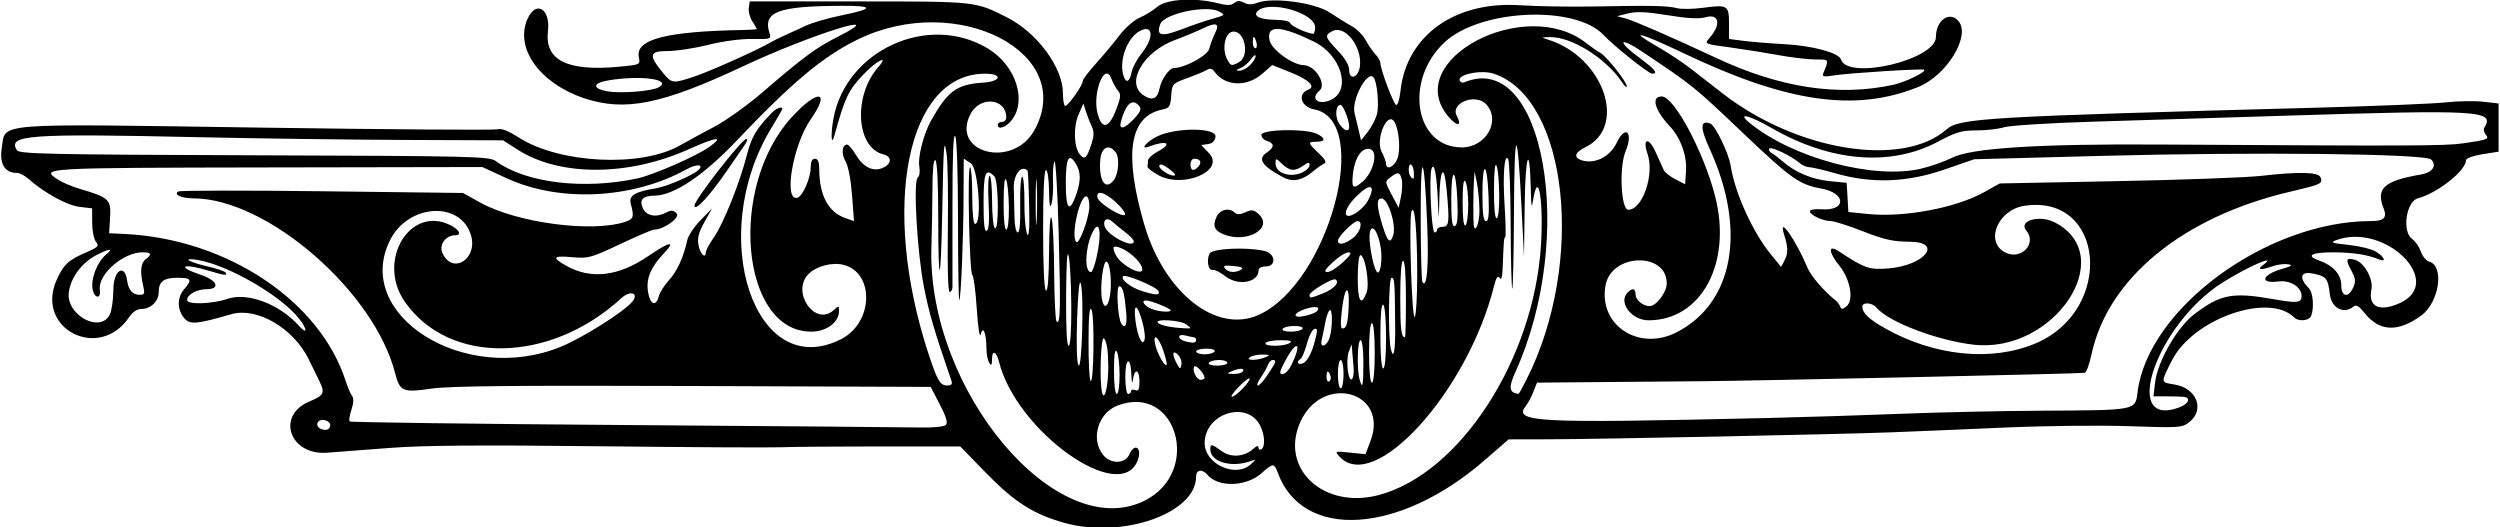
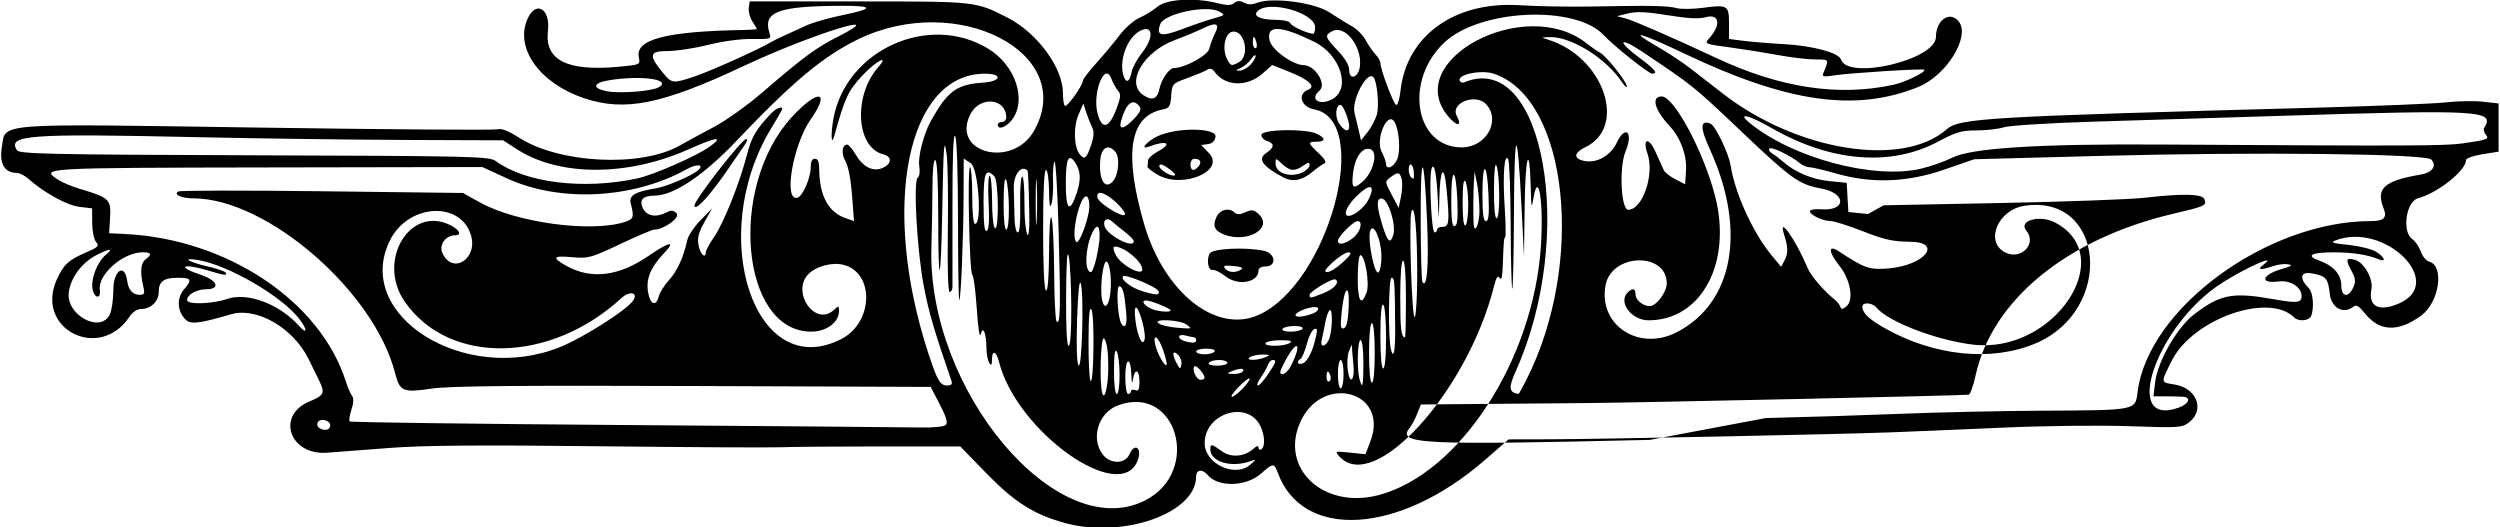
<svg xmlns="http://www.w3.org/2000/svg" id="svg4202" height="186" viewBox="0 0 882 186" width="882" version="1.1">
-   <path id="path4214" d="m375.61 184.48c-10.814-2.969-17.688-7.314-27.47-17.362l-9.362-9.616h-28.138c-15.476 0-31.288 0.13-35.138 0.289-3.85 0.159-32.875-0.002-64.5-0.357-41.914-0.47-61.837-0.309-73.5 0.597-8.8 0.683-18.774 1.443-22.163 1.688-13.127 0.95-18.004-13.072-6.27-18.029 5.307-2.242 5.674-3.002 3.557-7.356-0.757-1.557-2.445-5.004-3.75-7.66-5.374-10.935-18.26-18.421-27.243-15.828-12.537 3.619-14.704 3.784-16.736 1.275-2.461-3.03-2.417-7.22 0.1-10.12 2.895-3.338 2.515-4-2.3-4-4.955 0-6.7 1.314-6.7 5.045 0 3.213-2.796 5.954-6.079 5.958-1.542 0.002-3.109 1.029-4.314 2.829-10.553 15.753-33.269 4.222-25.643-13.017 2.406-5.439 4.155-7.08 10.398-9.756 4.282-1.835 4.702-2.276 3.523-3.697-0.736-0.887-1.349-3.919-1.362-6.737l-0.023-5.124-4.5-0.535c-4.35-0.518-12.375-4.925-17.903-9.832-1.322-1.173-3.184-2.133-4.139-2.133-4.317 0-6.234-3.226-5.316-8.948 1.424-8.877-4.196-8.442 90.974-7.041 45.163 0.665 82.979 0.935 84.035 0.6 1.252-0.397 3.801 0.603 7.328 2.875 14.277 9.198 43.067 10.654 56.796 2.873 2.599-1.473 8.101-4.461 12.226-6.639 4.125-2.178 11.775-7.645 17-12.148 14.37-12.38 18.92-15.746 26.5-19.571 19.77-9.981-9.32-0.904-33.5 10.452-28.54 13.408-41.63 16.016-56 11.17-15.69-5.291-24.53-17.782-19.85-28.056 2.99-6.562 8.094-3.44 7.168 4.383-1.22 10.299 6.768 14.308 25.089 12.591 7.502-0.703 7.508-0.706 6.968-3.41-1.251-6.254 9.672-9.083 36.874-9.55 2.612-0.045 4.75-0.21 4.75-0.367s-0.71-1.368-1.577-2.692c-0.867-1.324-1.43-3.446-1.25-4.715l0.33-2.307h38.5c41.5 0 41.097-0.043 52.3 5.642 10.61 5.384 19.7 17.716 19.7 26.725 0 2.09 0.303 4.102 0.672 4.472 0.7 0.7 6.296-7.088 6.35-8.839 0.017-0.55 2.156-3.357 4.754-6.237s6.298-7.317 8.223-9.858 5.071-5.299 6.992-6.127c1.92-0.828 4.767-2.579 6.327-3.892 3.246-2.731 13.093-3.318 21.242-1.266 3.369 0.848 4.793 0.832 5.879-0.069 1.042-0.865 1.977-0.898 3.431-0.119 1.385 0.741 2.826 0.755 4.697 0.044 5.419-2.06 20.334-0.055 25.554 3.435 2.542 1.7 6.043 3.865 7.78 4.811 1.737 0.946 3.932 3.154 4.878 4.907 0.946 1.752 2.508 4.016 3.47 5.03 0.963 1.014 1.752 2.406 1.754 3.093 0.008 2.191 4.518 14.23 5.526 14.75 0.539 0.278 1.234-1.943 1.566-5 2.1-19.383 19.12-31.623 41.94-30.165 6.3 0.403 17.98 0.605 25.96 0.449 20.3-0.396 26.39-0.277 29.59 0.579 1.53 0.409 5.68 0.356 9.22-0.119 8.71-1.167 9.19-0.874 9.19 5.596v5.404l5.25 0.668c2.888 0.368 9.3 0.89 14.25 1.161 10.028 0.549 19.238 3.029 19.988 5.381 2.39 7.49 33.51 0.127 33.51-7.927 0-5.947 4.859-9.313 7.992-5.538 4.335 5.223-4.248 19.179-14.274 23.21-22.208 8.928-46.233 5.473-82.636-11.882-15.631-7.452-20.23-8.626-9.374-2.392 3.735 2.145 9.041 5.65 11.791 7.79 2.75 2.14 7.827 6.082 11.282 8.761 26.265 20.362 63.43 26.312 78.993 12.647 4.501-3.952 13.751-4.493 130.73-7.647 20.9-0.564 41.375-1.407 45.5-1.874 4.125-0.467 9.975-0.569 13-0.226l5.5 0.623v8.5 8.5l-5.75 0.912c-3.227 0.512-5.75 1.428-5.75 2.089 0 3.662-9.993 11.591-16.97 13.464-4.157 1.116-5.67 11.773-2.033 14.321 1.098 0.769 2.477 2.775 3.063 4.457 0.586 1.682 1.899 3.276 2.917 3.542 5.5 1.438 3.61 14.392-2.779 19.043-8.17 5.948-14.711 5.682-19.891-0.81-1.975-2.475-3.061-3.135-3.95-2.397-3.454 2.867-7.832 0.592-8.402-4.365-0.65-5.657-1.277-6.382-6.314-7.309-4.121-0.758-4.594 1.743-1.009 5.329 1.408 1.408 1.837 6.841 0.761 9.643-0.675 1.76-4.445 2.13-5.987 0.588-8.965-8.965-35.789 0.483-43.19 15.213-4.004 7.968-4.042 7.625 0.936 8.421 7.836 1.253 10.827 8.871 5.215 13.285-2.522 1.983-3.417 2.043-21.25 1.423-10.24-0.356-30.092-0.133-44.118 0.495-14.025 0.628-32.025 1.385-40 1.681-19.341 0.719-102.86 2.414-120.63 2.448l-14.14 0.03-8.37 7.283c-30.238 26.311-64.328 28.395-73.062 4.467-1.259-3.449-1.685-3.432-5.792 0.235-5.326 4.755-15.276 5.022-19.02 0.51-1.81-2.17-4-1.82-4 0.64 0 12.913-25.794 22.002-46.392 16.346zm28.39-7.94c20.1-10.212 11.099-41.33-9.685-33.481-6.879 2.598-9.617 11.74-5.199 17.357 2.686 3.415 7.84 3.322 9.371-0.17 1.86-4.239 4.571-2.171 2.892 2.205-6.077 15.838-42.766-10.244-48.924-34.779-0.944-3.759-2.452-4.361-2.47-0.985-0.012 2.181-0.232 2.474-0.985 1.309-0.533-0.825-0.976-3.151-0.985-5.168-0.022-5.32-1.22-8.159-2.038-4.832-0.345 1.403-0.944-2.536-1.365-8.983-0.412-6.316-1.119-11.716-1.571-12-1.04-0.649-1.82-38.013-0.8-38.013 0.42 0 0.76 4.5 0.76 10 0 6 0.4 10 1 10 2.537 0 1.159-19.666-1.5-21.408l-2.5-1.638-0.049 12.773c-0.059 15.514-0.918 36.573-1.516 37.17-0.24 0.24-0.443-12.352-0.451-27.981-0.009-16.991-0.412-29.02-1.002-29.917-0.662-1.006-0.976 7.227-0.954 25 0.018 14.575 0.019 27.288 0.002 28.25-0.017 0.963-0.459 1.75-0.984 1.75-0.584 0-0.835-8.423-0.65-21.75 0.167-11.962-0.019-24-0.414-26.75-0.928-6.475-1.104-4.184-1.567 20.4-0.49 26.171-1.41 27.361-1.41 1.827 0-11.993-0.39-19.848-1-20.226-0.64-0.397-1.02 3.25-1.04 10.191-0.03 5.945-0.19 15.084-0.36 20.309-1.68 50.58 44.39 105.3 75.4 89.54zm82.5-1.904c28.584-7.635 54.686-47.91 57.161-88.195 0.954-15.521-0.967-26.94-2.721-16.177-0.582 3.572-0.72 2.986-0.885-3.769-0.397-16.266-1.914-12.031-2.149 6l-0.234 18-0.856-17c-1.505-29.868-2.541-29.514-2.684 0.917-0.072 15.354-0.346 27.702-0.608 27.44-0.262-0.262-0.515-10.368-0.562-22.458s-0.444-22.562-0.883-23.272c-1.365-2.208-1.951 5.694-1.238 16.701 0.368 5.681 0.462 10.535 0.21 10.788-0.479 0.479-0.553 1.347-0.881 10.384-0.135 3.706-0.493 5.036-1.1 4.078-0.659-1.041-1.197-0.239-2.012 3-9.343 37.154-42.318 73.446-54.502 59.984-1.719-1.9-1.646-1.927 3.714-1.374l5.468 0.564 1.75-4.583c6.719-17.592-16.964-24.067-24.74-6.764-7.383 16.43 8.264 30.94 27.752 25.735zm-45.36-10.72c2.033-1.795 2.083-1.979 0.361-1.33-6.913 2.606-14.5 0.447-14.5-4.125 0-1.945 0.554-1.851 3.973 0.677 3.265 2.414 8.032 2.071 11.211-0.805 1.188-1.075 1.816-1.224 1.816-0.429 0 0.668 0.45 0.936 1 0.596 1.454-0.899 1.224-5.165-0.453-8.409-4.655-9.002-19.53-4.238-19.543 6.259-0.01 7.268 10.754 12.316 16.135 7.566zm-324.64-14c0-0.779-1.012-1.56-2.25-1.736-2.428-0.345-3.251 2.252-1 3.153 1.891 0.757 3.25 0.164 3.25-1.417zm217.18 0.003c0.774-0.774 0.171-2.831-2.124-7.25l-3.204-6.17-83.926-0.313c-63.057-0.235-86.004-0.005-92.282 0.928-9.979 1.482-11.101 1-12.754-5.479-7.347-28.802-45.093-61.547-71.066-61.651-4.31-0.017-7.216-1.315-5.424-2.423 0.612-0.379 23.458-0.416 50.768-0.084l49.655 0.605 6.088 3.377c12.882 7.145 39.349 10.685 51.088 6.833 3.042-0.998 3.28-1.739 2.047-6.392-0.773-2.919 1.363-4.227 8.953-5.48 3.866-0.638 13.024-4.609 14.933-6.475 2.068-2.022-0.69-2.171-4.194-0.227-18.916 10.492-44.733 11.797-63.403 3.203l-8.664-3.988-76.086 0.141c-80.069 0.148-79.983 0.143-73.5 4.39 1.422 0.932 4.91 2.383 7.75 3.224 10.171 3.012 10.886 3.694 10.502 10.026l-0.332 5.569 5.5 0.267c36.086 1.754 68.905 23.617 77.979 51.946 0.705 2.2 1.713 4.545 2.241 5.211 0.621 0.784 0.54 2.484-0.23 4.817-0.654 1.983-0.937 3.859-0.627 4.169 0.31 0.31 43.892 0.877 96.85 1.26 52.958 0.384 99.909 0.775 104.34 0.87 4.669 0.1 8.504-0.281 9.13-0.908zm289.32-2.43c13.475-0.314 35.075-0.995 48-1.514 12.925-0.519 34.979-1.003 49.008-1.076 33.932-0.177 33.324-0.06 34.114-6.511 3.62-29.54 45.68-60.39 82.34-60.39 4.621 0 5.789-1.175 4.473-4.5-2.797-7.069 0.122-9.703 13.222-11.933 4.023-0.685 5.687-3.155 3.558-5.284-2.06-2.065-61.93-2.729-116.21-1.288l-45 1.194-10.5 3.626c-13.23 4.569-25.56 5.02-38.26 1.398-4.27-1.217-8.51-2.213-9.42-2.213-0.913 0-2.37-0.608-3.239-1.351-3.008-2.575-10.06-6.001-10.809-5.251-0.414 0.414-0.082 1.13 0.739 1.59 0.82 0.461 2.617 1.821 3.992 3.023 4.356 3.807 10.308 6.297 16.5 6.903l6 0.587 0.299 5.153 0.299 5.153 6.936 0.697c12.81 1.285 30.99-2.136 40.97-7.709l5.5-3.072 41.5-0.812c22.825-0.447 45.55-1.276 50.5-1.844 13.47-1.544 20.44-1.387 21.155 0.476 0.869 2.265 0.369 2.501-10.873 5.138-37.638 8.827-64.088 30.477-69.869 57.19-0.758 3.504-1.836 6.505-2.396 6.669-0.975 0.286-116.41 2.816-135.02 2.959-4.95 0.038-20.083 0.166-33.629 0.285l-24.629 0.216-1.286 3.25c-0.707 1.788-1.834 3.925-2.503 4.75-4.88 6.014 2.398 6.401 84.546 4.487zm145.68-3.688c3.536-1.279 4.482-3.579 1.571-3.82-0.963-0.08-3.72-0.149-6.128-0.154l-4.378-0.009 0.573-4.84c0.897-7.571 7.766-19.517 13.915-24.199 9.116-6.94 13.459-7.768 27.622-5.263 8.646 1.529 10.147 1.37 10.147-1.073 0-3.148-4.022-5.701-8.116-5.152-6.824 0.915-5.997-2.329 1.116-4.378 3.541-1.02 4.008-1.378 2.191-1.681-1.27-0.212-3.7 0.1-5.399 0.693-4.263 1.486-5.665 1.296-3.351-0.455 5.51-4.167-5.506 0.63-14.441 6.29-23.056 14.603-35.884 51.477-15.321 44.041zm-330.19-6.789c1.575-1.644 2.641-3.212 2.369-3.485-0.272-0.273-2.015 1.073-3.873 2.99s-2.924 3.485-2.369 3.485c0.555 0 2.298-1.345 3.873-2.99zm-47.49-7.38c0-5.666-0.456-8.858-1.456-10.191-1.202-1.602-1.774 15.709-0.64 19.368 0.83 2.681 2.096-2.86 2.096-9.177zm3.985 2.618c-0.008-3.712-0.452-7.425-0.985-8.25-0.669-1.036-0.974 1.054-0.985 6.75-0.009 4.843 0.398 8.25 0.985 8.25 0.569 0 0.993-2.906 0.985-6.75zm4.02 5.78c0-0.533 0.675-0.71 1.5-0.393 1.163 0.446 1.5-0.236 1.5-3.031 0-4.227-1.678-4.857-2.284-0.857-0.297 1.961-0.46 1.548-0.566-1.441-0.24-6.8-2.15-6.24-2.15 0.63 0 3.373 0.443 6.059 1 6.059 0.55 0 1-0.436 1-0.969zm139.49-4.011c20.93-41.297 14.73-99.367-11.53-108.03-4.46-1.474-13.05 0.331-11.96 2.51 0.275 0.55 0.95 0.809 1.5 0.577 28.127-11.912 39.862 54.151 18.142 102.14-2.518 5.564-2.272 7.315 1.091 7.754 0.128 0.017 1.369-2.211 2.757-4.95zm-64.49-2.02c0-2.75-0.45-5-1-5s-1 2.25-1 5 0.45 5 1 5 1-2.25 1-5zm-138.37 2.25c-6.202-18.109-7.831-23.662-9.639-32.86-2.451-12.473-3.881-37.724-2.196-38.766 0.608-0.375 0.832-2.119 0.52-4.04-0.532-3.28 1.554-11.375 4.111-15.947 5.883-10.521 9.106-12.886 18.373-13.476 6.47-0.41 7.07-3.16 0.69-3.16-27.5 0-36.96 46.813-19.95 98.73 3.14 9.57 4.13 11.27 6.61 11.27 1.544 0 1.927-0.452 1.482-1.75zm111.73-2.229c2.92-4.4 3.12-5.02 1.61-5.02-0.567 0-1.315 0.787-1.663 1.75-0.347 0.963-1.489 2.987-2.537 4.5-1.048 1.512-1.484 2.75-0.97 2.75 0.514 0 2.12-1.79 3.568-3.979zm33.64-4.02c0-4.667-0.417-8-1-8-1.083 0-1.354 10.077-0.37 13.75 1.04 3.88 1.37 2.51 1.37-5.75zm-95.939-18.783c-0.705-1.209-1.01 2.149-1.031 11.367-0.017 7.196 0.307 13.422 0.72 13.836 1.155 1.159 1.456-23.239 0.311-25.203zm84.288 23.251c-0.79-2.07-1.35-1.83-1.35 0.59 0 1.133 0.43 1.793 0.956 1.468 0.526-0.325 0.703-1.252 0.393-2.059zm8.154-3.468c-0.13-1.38-0.33-3.62-0.44-5l-0.191-2.5-1.005 2.5c-0.553 1.377-0.697 4.522-0.32 7 0.738 4.85 2.46 3.088 1.956-2zm7.5-4.5c0-6.333-0.397-10.5-1-10.5s-1 4.167-1 10.5 0.397 10.5 1 10.5 1-4.167 1-10.5zm-60.032 8.75c-0.058-1.368-2.937-4.615-3.549-4.002-1.036 1.036 0.645 4.752 2.148 4.752 0.788 0 1.418-0.338 1.401-0.75zm13.53-2.25c0.738-1.194-1.222-1.194-4 0-1.786 0.767-1.712 0.867 0.691 0.93 1.48 0.039 2.969-0.38 3.309-0.93zm16.848-1.75c4.073-8.007 2.49-10.042-1.751-2.25-2.168 3.984-2.409 5-1.185 5 0.845 0 2.166-1.238 2.936-2.75zm-74.06-29.25c-0.488-1.562-0.971 3.125-1.288 12.5-0.312 9.245-0.123 15.54 0.493 16.407 1.234 1.737 1.973-25.133 0.794-28.907zm34.302 25.168c-1.958-1.958-2.188-0.107-0.39 3.148 1.113 2.016 1.236 2.04 1.596 0.316 0.214-1.028-0.328-2.586-1.206-3.464zm73.41-6.11c0-6.215-0.432-11.208-1-11.559-0.645-0.398-1 3.49-1 10.941 0 7.039 0.391 11.559 1 11.559 0.606 0 1-4.314 1-10.941zm-78.597 4.611c-1.706-5.007-3.862-6.483-2.803-1.92 0.707 3.047 3.325 7.659 3.977 7.006 0.229-0.229-0.299-2.518-1.174-5.087zm22.6 4.33c0-0.55-1.323-1-2.941-1-1.617 0-3.219 0.45-3.559 1-0.368 0.595 0.823 1 2.941 1 1.958 0 3.559-0.45 3.559-1zm30.463-6.187c0.842-2.834 1.337-5.346 1.1-5.583-1.005-1.005-2.373 1.019-3.563 5.27-0.701 2.503-1.663 4.792-2.137 5.085-1.845 1.14-0.825 2.465 1.103 1.433 1.129-0.604 2.618-3.246 3.497-6.205zm-265.65 0.539c7.707-3.147 22.246-12.307 25.219-15.889 2.546-3.067-0.655-4.184-3.773-1.316-25.181 23.153-60.928 23.728-76.498 1.231-10.013-14.468 1.988-34.25 16.291-26.853 3.091 1.598 3.934 3.474 1.561 3.474-3.38 0-5.844 3.395-4.54 6.256 3.621 7.947 12.789 1.911 9.989-6.576-3.931-11.91-22.038-10.658-28.414 1.965-13.406 26.545 26.401 51.493 60.166 37.707zm248.69 3.65c1.717-0.738 1.576-0.867-1-0.914-1.65-0.03-3.675 0.381-4.5 0.914-1.956 1.264 2.559 1.264 5.5 0zm-18-2c0.368-0.595-0.823-1-2.941-1-1.958 0-3.559 0.45-3.559 1s1.323 1 2.941 1c1.617 0 3.219-0.45 3.559-1zm63.705-8.47c-0.13-16.465-0.2-17.53-1.28-17.53-1.069 0-1.245 21.298-0.208 25.325 0.95 3.692 1.558 0.514 1.492-7.795zm225.98 5.594c27.832-11.8 24.468-52.782-3.982-48.526-9.239 1.382-13.995 12.442-7.025 16.337 5.607 3.134 11.635-2.836 7.678-7.604-2.893-3.486 4.696-5.646 10.071-2.867 22.858 11.82-0.286 46.473-28.8 43.121-12.844-1.51-29.959-8.059-34.1-13.049-1.531-1.845-5.043-2.046-4.998-0.286 0.056 2.213 2.344 4.381 7.978 7.56 17.472 9.861 37.691 11.881 53.179 5.314zm-421.28-1.577c11.228-5.806 11.679-23.354 0.671-26.117-4.003-1.005-9.541 0.44-12.313 3.212-6.285 6.285 2.263 18.713 8.8 12.797 1.849-1.674 1.933-1.663 1.933 0.26 0 4.01-4.423 7.301-9.813 7.301-24.781 0-29.44-50.962-6.911-75.612 9.186-10.051 13.975-9.61 6.795 0.626-6.386 9.103-9.797 29.309-4.679 27.712 1.792-0.559 4.605-6.957 4.607-10.477 0.001-2.221 0.476-3.25 1.502-3.25 1.062 0 1.507 1.094 1.524 3.75 0.059 9.232 3.207 15.089 9.242 17.193l3.021 1.053-0.693-9.177c-0.41-5.456-1.34-10.266-2.29-11.879-1.57-2.664-1.26-5.932 0.57-5.932 0.513 0 1.864 1.579 3.003 3.508 2.658 4.505 6.212 6.23 9.628 4.674 3.174-1.446 3.224-3.962 0.095-4.747-9.568-2.401-10.644-20.62-1.814-30.691 4.123-4.702-0.536-2.396-5.267 2.607-5.28 5.583-6.385 7.923-10.174 21.543-1.081 3.886-1.319-0.5-0.324-5.985 4.399-24.258 33.556-37.502 54.551-24.778 9.737 5.902 13.836 18.273 8.36 25.235-2.06 2.609-4.93 3.563-4.93 1.635 0-0.55 0.675-1 1.5-1s1.5-0.705 1.5-1.566c0-6.822-9.262-7.697-12.625-1.192-7.082 13.695 14.847 19.384 22.466 5.828 15.36-27.33-27.088-49.279-62.206-32.166-12.275 5.981-23.192 15.109-42.883 35.85-11.51 12.123-22.05 19.183-28.75 19.251-4.237 0.043-5.572 1.443-4.215 4.423 1.283 2.816 4.752 3.425 8.397 1.474 1.582-0.847 2.384-0.764 3.509 0.36 1.45 1.448-4.48 5.737-7.93 5.737-0.649 0-6.066 2.31-12.039 5.133-10.211 4.826-11.213 5.101-16.789 4.595-6.903-0.626-7.394 0.081-2.119 3.046 8.673 4.874 18.413 3.724 28.825-3.404 7.555-5.172 9.97-5.649 5.671-1.12-4.764 5.02-6.441 9.064-5.695 13.73 0.716 4.476 2.835 5.359 3.784 1.577 0.337-1.344 1.963-3.921 3.612-5.727 2.884-3.158 5.175-8.177 6.461-14.16 0.335-1.557 2.441-4.707 4.68-7l4.07-4.17-2.705 4.839c-2.097 3.752-2.561 5.606-2.065 8.25 0.581 3.098 2.549 4.905 2.549 2.341 0-0.588 1.318-2.986 2.929-5.327 3.38-4.913 8.996-18.973 11.601-29.045 1.642-6.349 3.207-8.994 8.72-14.736 1.568-1.633 3.75-2.462 3.75-1.425 0 0.219-1.763 3.299-3.917 6.846-23.114 38.047-5.722 90.101 24.826 74.303zm-51.9-47.048c0-1.996 16.74-23.492 18.3-23.492 0.521 0 0.221 1.012-0.667 2.25s-3.29 4.725-5.337 7.75c-6.62 9.767-12.3 16.002-12.3 13.492zm132.94 35.758c-0.032-7.562-0.43-15.55-0.885-17.75-0.568-2.747-0.863 1.562-0.942 13.75-0.073 11.243 0.252 17.75 0.885 17.75 0.621 0 0.978-5.212 0.942-13.75zm77.06 12.75c1.086-0.702 0.206-0.974-3.191-0.985-2.58-0.008-4.969 0.435-5.309 0.985-0.803 1.3 6.489 1.3 8.5 0zm14.123-2.074c1.013-3.623 1.006-10.124-0.009-9.496-0.488 0.301-1.193 2.24-1.568 4.309s-0.939 4.832-1.254 6.141c-0.784 3.257 1.909 2.35 2.832-0.955zm-66.164-5.572c-1.791-6.396-3.176-6.508-2.372-0.192 0.742 5.832 2.641 9.544 3.259 6.373 0.191-0.977-0.209-3.758-0.887-6.181zm19.04 6.64c0-0.55-0.338-1.006-0.75-1.014-0.412-0.008-1.762-0.285-3-0.617-1.281-0.343-2.25-0.154-2.25 0.44 0 0.98 1.9 1.81 4.75 2.074 0.688 0.064 1.25-0.334 1.25-0.884zm169.5-2.773c20.085-10.285 24.767-36.031 11.737-64.537-3.523-7.707-3.47-10.488 0.172-9.085 1.756 0.677 6.505 10.543 7.169 14.895 1.442 9.455 7.787 23.449 14.155 31.22l3.631 4.431 1.284-2.451c1.233-2.354 1.182-4.506-0.212-8.899-2.338-7.366 4.16 1.873 8.308 11.813 1.145 2.743 5.828 8.191 9.523 11.079 0.84 0.657 1.726 1.782 1.968 2.5 0.351 1.044 0.794 1.013 2.209-0.155 2.628-2.17 1.371-9.441-2.456-14.203-4.009-4.989-4.134-7.728-0.234-5.154 9.128 6.026 10.792 6.59 17.65 5.994 12.718-1.107 19.17-9.311 7.387-9.393-5.936-0.041-9.004-0.723-16.504-3.667-5.067-1.989-10.242-3.623-11.5-3.631-2.775-0.018-7.288-2.182-7.288-3.495 0-0.523 1.834-0.818 4.075-0.657 8.903 0.643 8.835-5.704-0.079-7.322-7.69-1.4-10.58-3.442-27.23-19.253-17.92-17.017-17.62-16.773-35.74-28.923-8.45-5.667-9.26-3.918-1 2.162 5.351 3.94 6.583 5.5 4.345 5.5-1.236 0-13.515-9.778-17.131-13.642-9.99-10.674-43.51-9.157-56.08 2.538-14.43 13.434-10.57 37.104 6.06 37.104 8.526 0 13.865-9.386 8.63-15.171-3.697-4.086-12.846-0.501-10.397 4.074 2.008 3.752 0.059 3.839-3.045 0.135-16.589-19.789 27.189-42.921 48.789-25.779 1.553 1.233 3.721 2.732 4.816 3.332 2.259 1.237 9.507 10.386 9.435 11.909-0.026 0.55-0.795-0.125-1.709-1.5-5.615-8.448-17.915-16.118-25.521-15.914-3.029 0.081-3.07 0.13-0.712 0.849 19.699 6.014 28.341 30.763 13.273 38.012-3.506 1.687-4.19 3.486-1.691 4.446 4.657 1.787 10.333-0.894 12.787-6.041 3.091-6.481 5.948-3.749 3.131 2.994-2.34 5.599-1.65 20.655 0.94 20.655 5.047 0 9.323-12.492 6.777-19.796-1.9-5.45 0.444-5.979 2.832-0.639 1.213 2.714 2.519 5.61 2.902 6.435 0.383 0.825 2.237 2.289 4.121 3.253l3.425 1.753 0.31-4.625c0.38-5.534-1.87-11.722-5.75-15.881-5.36-5.725-6.64-10.518-2.8-10.474 4.378 0.05 14.786 19.503 18.814 35.162 6.06 23.54-4.8 43.812-23.47 43.812-6.031 0-10.827-6.361-7.388-9.8 1.755-1.755 2.8-1.47 2.8 0.765 0 1.886 2.652 4.035 4.98 4.035 2.322 0 6.02-4.915 6.02-8.002 0-11.233-19.468-10.681-21.587 0.613-2.632 14.029 11.657 23.494 25.087 16.617zm-95.5-11.73c0-8.333-0.383-13.5-1-13.5-0.615 0-1 4.944-1 12.833 0 11.27 0.34 14.17 1.67 14.17 0.18 0 0.33-6.08 0.33-13.5zm-390.38 7.074c-6.2-8.13-25.283-19.189-36.034-20.881-5.718-0.9-3.053 0.767 3.71 2.321 3.188 0.733 6.027 1.705 6.309 2.161 0.713 1.154-0.365 1.032-6.015-0.682-9.146-2.774-11.666-1.496-2.835 1.438 5.91 1.963 7.162 5.056 2.067 5.105-3.494 0.04-6.823 1.9-6.823 3.83 0 1.68 8.831 1.417 14.235-0.425 7.073-2.41 18.287 1.801 25.175 9.454 2.999 3.332 3.163 1.551 0.214-2.316zm353.88 3.43c0.367-0.594-0.803-1-2.882-1-1.925 0-3.778 0.45-4.118 1-0.367 0.594 0.803 1 2.882 1 1.925 0 3.778-0.45 4.118-1zm-40.941-1.532c-2.108-1.594-11.622-2.112-10.009-0.545 0.946 0.919 4.693 1.671 9.45 1.895 2.409 0.114 2.429 0.065 0.559-1.35zm57.242-6.048c0.382-8.781-1.497-7.625-2.451 1.509-0.544 5.206-0.411 6.258 0.744 5.877 0.987-0.326 1.496-2.531 1.708-7.386zm-78.483 1.83c-0.649-7.071-1.233-9.25-2.48-9.25-1.129 0-0.524 11.082 0.714 13.085 1.383 2.237 2.167 0.534 1.766-3.835zm-358.61 0.75c0.692-1.375 1.265-5.344 1.273-8.82 0.016-6.838 3.994-9.441 4.861-3.18 0.457 3.305 1.949 5 4.402 5 1.749 0 1.906-0.411 1.24-3.25-1.153-4.918-0.847-8.013 0.919-9.305 2.305-1.686 1.967-2.445-1.09-2.445-6.928 0-15.883 7.875-15.107 13.284 0.47 3.273-1.885 3.085-2.542-0.203-0.719-3.595 1.588-9.634 4.661-12.2 2.87-2.397 1.516-2.352-3.309 0.11-5.109 2.606-9.061 7.912-9.757 13.097-1.071 7.981 11.071 14.629 14.451 7.912zm334.78-28.87c-0.396-14.504-1.062-25.816-1.48-25.14-0.418 0.677-0.65 3.73-0.514 6.785s-0.106 6.718-0.537 8.139c-0.555 1.831-0.809 0.471-0.87-4.665-0.05-4.109-0.52-7.25-1.09-7.25-0.635 0-1 7.647-1 20.941 0 12.882 0.385 21.179 1 21.559 0.647 0.4 1.035-4.431 1.1-13.691 0.06-8.721 0.41-13.333 0.9-11.809 0.44 1.375 0.846 9.963 0.9 19.083 0.055 9.121 0.437 16.927 0.85 17.346 1.333 1.356 1.47-4.441 0.737-31.299zm70.522 28.978c24.677-11.048 40.274-68.643 19.637-72.515-4.689-0.88-6.056-5.454-2.085-6.978 2.723-1.045 0.213-3.493-6.223-6.07l-6.506-2.605-3.434 3.015c-5.497 4.826-13.115 4.547-16.893-0.619-0.811-1.109-1.656-1.349-2.601-0.739-0.77 0.497-3.876 1.803-6.902 2.903-5.403 1.964-5.507 2.076-5.811 6.287-0.271 3.762-0.642 4.354-3.032 4.831-11.657 2.331-13.769 15.38-6.537 40.382 7.004 24.211 25.384 38.824 40.386 32.108zm-11.7-13.643c-1.752-1.381-3.766-2.388-4.476-2.239-1.593 0.335-2.301-3.579-1.052-5.812 0.982-1.754 12.804-2.324 19.174-0.925 4.06 0.893 4.52 5.509 0.54 5.509-1.463 0-2.5 0.574-2.5 1.385 0 4.316-7.219 5.603-11.685 2.082zm5.556-2.366c0.939-0.595 0.094-0.99-2.682-1.255-3.19-0.304-3.828-0.116-2.998 0.883 1.215 1.464 3.698 1.626 5.679 0.371zm-6.082-12.387c-3.362-1.331-4.065-3.013-2.601-6.226 1.185-2.601 4.55-3.351 6.46-1.44 0.731 0.731 1.85 0.682 3.696-0.159 2.245-1.023 2.953-0.93 4.652 0.607 5.448 4.931-3.949 10.486-12.208 7.218zm-23.23-20.98c-2.17-1.229-3.86-2.572-3.75-2.984 0.1-0.412 0.19-1.354 0.19-2.093 0-0.738 1.548-2.176 3.439-3.195 5.468-2.945 3.252-4.139-3.189-1.719-3.289 1.236-0.726-1.819 3.066-3.655 6.612-3.201 20.965-3.088 20.504 0.161-0.21 1.482-1.124 2.364-2.677 2.584l-2.357 0.334 2.716 2.835c5.952 6.213-9.144 12.716-17.946 7.731zm4.44-1.734c-2.562-2.004-4-2.493-4-1.36 0 1.054 3.39 3.296 5 3.306 0.987 0.006 0.646-0.659-1-1.946zm9.869-1.342c1.22-1.474 0.54-2.658-1.54-2.658-0.73 0-1.33 0.9-1.33 2 0 2.307 1.26 2.596 2.869 0.658zm29.935 3.948c-7.66-4.067-9.34-6.628-5.8-8.838 1.1-0.687 2-1.763 2-2.392 0-0.629-0.9-1.378-2-1.666-1.1-0.288-2-1.24-2-2.117 0-1.973 15.324-2.314 19.453-0.433 3.25 1.479 3.27 2.839 0.05 2.839-3.232 0-3.157 0.41 0.75 4.086 2.203 2.072 2.835 3.227 1.963 3.582-0.708 0.288-2.538 1.577-4.067 2.863-3.722 3.132-7.081 3.806-10.342 2.075zm6.649-1.766c1.4-0.639 2.55-1.789 2.55-2.557 0-1.147-0.397-1.118-2.223 0.161-3.002 2.103-4.719 1.96-7.463-0.618-2.27-2.135-2.31-2.138-2.31-0.153 0 3.434 5.11 5.146 9.453 3.167zm40.53 36.16c0.008-15.426-0.894-25.453-2.016-22.42-1.006 2.72 0.13 38.884 1.171 37.244 0.46-0.72 0.84-7.4 0.85-14.82zm-35.543 12.911c1.735-1.632-0.278-2.118-3.866-0.933-4.519 1.491-4.765 3.433-0.317 2.496 1.788-0.377 3.67-1.08 4.183-1.563zm-51.44-0.4c0-0.69-6.97-3.51-8.68-3.51-1.937 0-0.631 1.932 2.034 3.007 2.358 0.951 6.648 1.278 6.648 0.507zm433.3-2.428c16.847-7.221-4.739-28.88-22.241-22.316-2.025 0.759-1.271 1.035 4.423 1.618 3.775 0.387 8.135 1.455 9.69 2.373 3.083 1.821 3.902 3.896 1.077 2.731-3.985-1.645-9.158-2.445-15.941-2.468-7.93-0.026-10.044 1.175-5.101 2.899 4.94 1.722 7.792 4.925 7.792 8.752 0 4.091 2.49 4.539 4.213 0.758 0.965-2.119 0.846-3.168-0.682-6.006-2.101-3.901-1.872-4.59 1.252-3.773 3.245 0.849 6.58 6.783 5.854 10.414-1.213 6.067 2.599 8.046 9.664 5.018zm-454.78-2.35c0.867-4.623 0.188-12.003-1.146-12.441-1.229-0.403-2.386 9.218-1.602 13.319 0.65 3.402 2.027 2.962 2.748-0.879zm90.59-1.48c1.18-3.05-0.5-13.25-2.18-13.25-0.51 0-0.93 3.6-0.93 8 0 8.289 1.173 10.268 3.112 5.25zm-15.21 0.172c3.797-1.519 5.84-3.845 4.243-4.832-1-0.619-9.14 4.242-9.14 5.472 0 1.248 0.291 1.211 4.903-0.634zm-58.14-0.67c-0.472-1.449-11.671-6.171-12.55-5.292-1.031 1.031 2.7 3.972 6.563 5.173 5.051 1.571 6.47 1.599 5.987 0.119zm94.74-23.83c-1.05-25.612-2.36-26.708-2.29-1.92 0.033 11.825 0.299 21.914 0.591 22.421 1.609 2.791 2.311-5.668 1.7-20.501zm-16.145 11.166c-0.178-5.862-2.779-11.662-3.92-8.741-1.123 2.874 1.511 16.111 2.924 14.696 0.628-0.63 1.077-3.309 0.997-5.955zm-100.53 0.838c2.08-9.001 1.06-14.373-1.61-8.513-2.45 5.388-2.65 13.589-0.32 13.589 0.418 0 1.288-2.284 1.933-5.076zm16.17 4.158c0-2.801-6.33-8.082-9.69-8.082-1.18 0 0.083 3.297 1.938 5.06 3.28 3.117 7.75 4.859 7.75 3.022zm70.765-2.555c2.794-2.597 3.29-3.48 1.971-3.5-0.971-0.015-3.446 1.536-5.5 3.446-2.794 2.597-3.29 3.48-1.971 3.5 0.971 0.015 3.446-1.536 5.5-3.446zm-89.46-19.336c0.11-1.91-0.312-3.655-0.939-3.878-2.335-0.831-5.714 14.001-3.658 16.056 0.978 0.978 4.354-7.964 4.598-12.178zm15.7 11.922c0-0.488-1.389-1.951-3.086-3.25s-3.719-2.954-4.492-3.676c-1.774-1.658-3.388-0.739-2.748 1.565 0.91 3.275 10.33 8.164 10.33 5.361zm77.37-1.186c2.61-2.054 3.62-5.927 1.55-5.927-1.4 0-6.92 5.524-6.92 6.923 0 1.717 2.508 1.252 5.365-0.996zm14.158-1c1.14-3.624-1.84-12.927-4.15-12.927-1.834 0-1.738 2.752 0.327 9.46 1.823 5.922 2.766 6.778 3.817 3.467zm-125.79-18.219c-0.2-3.414-0.35-0.358-0.35 6.792 0.002 7.15 0.161 9.944 0.354 6.208s0.191-9.585-0.003-13zm-16.971 6.653c-0.27-5.148-0.1-9.361 0.37-9.361s0.86 4.023 0.86 8.941c0 4.918 0.45 9.219 1 9.559 1.497 0.925 1.303-16.797-0.2-18.3-3.099-3.099-3.8-1.373-3.8 9.359 0 7.589 0.318 10.363 1.129 9.861 0.767-0.474 0.972-3.697 0.639-10.059zm11.153 0.934c-0.108-5.337 0.203-9.837 0.691-10 0.488-0.163 0.851 4.204 0.806 9.704-0.065 8.075 1.312 14.849 1.678 8.25 0.187-3.373-0.277-19.753-0.567-20.049-2.165-2.203-5.019 1.37-4.87 6.095 0.09 2.862 0.204 7.566 0.252 10.454 0.05 2.971 0.548 5.25 1.147 5.25 0.686 0 0.99-3.42 0.863-9.704zm147.08 8.705c0-0.55 0.9-1 2-1 2.261 0 2.437-1.72 1.351-13.221-0.871-9.227-2.309-7.516-2.547 3.03-0.189 8.396-0.206 8.453-0.494 1.691-0.421-9.858-1.314-14.614-2.255-12-0.978 2.717-0.044 22.5 1.062 22.5 0.48 0 0.88-0.45 0.88-1zm-151.07-7.75c-0.04-4.262-0.46-8.65-0.93-9.75-0.562-1.308-0.884 1.372-0.93 7.75-0.04 5.88 0.33 9.75 0.93 9.75 0.587 0 0.971-3.203 0.93-7.75zm158.23-2.335c-0.49-12.058-2.16-12.468-2.16-0.532 0 7.383 0.307 9.681 1.25 9.365 0.905-0.303 1.155-2.739 0.907-8.833zm3.828 1.276c-0.01-3.68-0.46-7.366-0.99-8.191-0.667-1.031-0.974 1.252-0.985 7.309-0.01 5.622 0.347 8.585 0.985 8.191 0.55-0.34 0.993-3.629 0.985-7.309zm3.95 2.059c-0.032-3.163-0.43-7.55-0.885-9.75l-0.827-4-0.241 3.5c-0.225 3.267-0.278 13.571-0.078 15.25 0.424 3.562 2.077-0.504 2.032-5zm3.216-5c-0.48-12.269-2.16-13.008-2.16-0.95 0 7.093 0.336 9.7 1.25 9.7 0.931 0 1.163-2.234 0.908-8.75zm-131.5 2.074c-3.935-3.606-7.007-4.383-6.479-1.639 0.391 2.03 9.155 7.423 9.714 5.977 0.216-0.557-1.24-2.509-3.235-4.338zm88.93-0.524c2.997-5.75 0.869-6.461-4.192-1.4-4.632 4.632-4.836 8.552-0.308 5.907 1.701-0.994 3.726-3.022 4.5-4.507zm46.34-2.05c-0.04-4.538-0.46-9.15-0.93-10.25-0.558-1.299-0.884 1.592-0.93 8.25-0.04 6.214 0.32 10.25 0.93 10.25 0.592 0 0.971-3.37 0.93-8.25zm-149.07-0.649c1.57-4.696 1.423-7.734-0.518-10.696-2.342-3.574-3.312-1.484-3.331 7.178-0.021 9.55 1.398 10.846 3.848 3.517zm114.66-4.851c-0.652-2.621-1.3-2.732-4.004-0.688-1.964 1.485-1.96 1.54 0.474 6.128l2.456 4.63 0.817-3.91c0.449-2.151 0.565-4.923 0.257-6.16zm-13.964 0.978c3.915-3.288 5.78-10.501 2.991-11.571-2.711-1.04-5.446 2.562-6.144 8.093-0.706 5.593-0.127 6.232 3.152 3.478zm-255.68-1.296c5.618-1.205 20.781-7.843 25.356-11.102 5.487-3.907 2.563-3.586-7.183 0.79-21.492 9.649-45.654 9.688-60.556 0.098l-5-3.218-35-0.138c-19.25-0.076-52.325-0.522-73.5-0.991-59.038-1.306-66.425-0.764-63.021 4.629 0.827 1.31 11.437 1.535 83.734 1.776 78.197 0.262 82.927 0.378 85.287 2.096 10.532 7.662 30.886 10.134 49.882 6.06zm167.91 0.818c1.869-2.261 2.329-8.115 0.793-10.088-2.384-3.063-5.035-1.713-5.401 2.751-0.59 7.196 1.704 10.85 4.608 7.337zm105.98-3.25c-0.24-2.863-1.77-3.44-1.77-0.667 0 1.647 0.79 3.167 1.66 3.167 0.177 0 0.229-1.125 0.115-2.5zm179-1.008c3.448-0.813 8.427-2.572 11.065-3.908 6.636-3.362 30.585-4.871 73.166-4.609 89.227 0.549 100.61 0.505 107-0.415 8.591-1.237 9.291-1.504 8.002-3.057-0.646-0.778-0.907-1.847-0.581-2.375 3.846-6.224-0.744-6.496-71.921-4.265-20.9 0.655-50.6 1.578-66 2.051-15.4 0.473-29.572 1.361-31.493 1.973-1.92 0.613-6.28 1.114-9.68 1.114-5.278 0-7.249 0.573-13.507 3.924-16.719 8.953-38.011 7.215-58.861-4.806-7.951-4.584-12.355-5.591-7.664-1.753 15.155 12.402 43.829 20.05 60.467 16.127zm-184.81-3.386c1.246-3.009 0.643-10.58-1.052-13.191-2.487-3.832-6.733 6.266-4.464 10.617 0.851 1.632 1.55 3.53 1.554 4.218 0.012 2.381 2.769 1.237 3.962-1.644zm-107.97-5.066c0.999-3.027 1.063-4.63 0.25-6.3-0.6-1.232-1.53-3.59-2.06-5.24l-0.962-3-1.717 3.97c-1.881 4.348-1.635 11.465 0.484 14.019 1.661 2.002 2.411 1.354 3.996-3.449zm100.75-10.559c0.931-3.032 0.114-11.956-1.216-13.286-2.284-2.284-7.761 8.163-6.638 12.662 0.5 2.004 1.219 4.993 1.597 6.643l0.687 3 2.273-2.841c1.25-1.563 2.734-4.343 3.297-6.178zm-9.74 4.168c0-2.25-2.14-7.649-3.03-7.649-1.758 0-2.095 4.16-0.529 6.549 1.75 2.677 3.56 3.236 3.56 1.1zm-75.883-2.775c2.28-2.441 2.67-3.426 1.779-4.5-2.355-2.838-4.636-0.922-6.401 5.375-0.904 3.229 1.151 2.84 4.622-0.875zm-6.37-3.124c1.685-4.378 1.802-5.499 0.704-6.752-0.725-0.826-1.798-2.766-2.385-4.31-2.301-6.053-6.702 4.992-4.868 12.217 1.504 5.927 3.992 5.488 6.549-1.155zm76.207-3.729c6.822-3.651 3.026-15.755-6.379-20.337-11.925-5.81-16.792-5.967-15.686-0.508 0.668 3.298 8.116 8.737 12.05 8.801 4.087 0.066 8.232 6.801 5.555 9.023-3.592 2.982-0.005 5.411 4.461 3.021zm-60.87-3.818c0.66-3.225 3.44-7.203 5.03-7.203 3.83 0 11.947-4.422 12.522-6.821 0.353-1.473 1.252-3.89 1.997-5.372 1.802-3.58 0.53-4.126-4.221-1.814-2.154 1.048-6.577 2.889-9.83 4.09-11.153 4.119-17.536 15.032-11.336 19.384 3.201 2.247 5.068 1.524 5.842-2.263zm-176.84-0.338c5.28-2.826-6.027-4.453-17.563-2.527-5.539 0.925-5.839 2.806-0.611 3.837 4.386 0.864 15.625 0.054 18.174-1.31zm435.6-0.926c4.314-0.925 11.898-4.61 11.014-5.351-0.557-0.467-26.784 1.182-31.779 1.998-3.585 0.586-4.309 0.457-3.846-0.682 2.101-5.174 2.26-4.902-2.881-4.939-2.67-0.019-8.46-0.703-12.86-1.519-4.4-0.817-11.825-2.003-16.5-2.636-9.921-1.344-9.777-1.278-7.779-3.554 4.102-4.671 3.299-8.554-1.485-7.178-2.255 0.648-6.295 0.433-13.326-0.711-7.446-1.212-11.114-1.382-14-0.652l-3.91 0.99 3 0.786c2.836 0.743 16.464 6.684 32 13.951 22.535 10.54 42.971 13.653 62.349 9.497zm-422.6-3.045c5.55-1.869 22.76-9.606 26.75-12.025 0.825-0.5 3.075-1.61 5-2.466s5.3-2.397 7.5-3.424 7.938-2.67 12.75-3.649c11.252-2.29 11.093-3.341-0.5-3.288-22.35 0.102-27.677 2.134-25.258 9.631 0.676 2.094 0.451 2.17-6.145 2.072-4.05-0.06-10.375 0.789-15.483 2.076-4.75 1.198-11.19 2.178-14.31 2.178-6.506 0-6.811 1.414-1.659 7.678 3.157 3.839 3.471 3.873 11.36 1.216zm154.05-1.648c0.307-1.537 1.941-4.534 3.629-6.658 4.357-5.482 3.856-10.15-0.82-7.647-4.481 2.398-7.432 10.575-5.709 15.823 0.923 2.813 2.164 2.163 2.9-1.518zm80.52-2.123c0.665-6.931-5.425-14.477-9.796-12.137-2.778 1.487-2.61 2.075 1.974 6.894 2.506 2.634 4 5.151 4 6.736 0 4.048 3.419 2.713 3.822-1.492zm-38.82-0.123c1.1-1.1 2-2.55 2-3.223 0-0.672-0.723-0.19-1.607 1.072s-2.571 2.683-3.75 3.159c-1.713 0.691-1.792 0.878-0.393 0.928 0.96 0.034 2.65-0.837 3.75-1.937zm-3.934-1.035c3.999-2.14 2.129-11.411-2.179-10.802-2.749 0.389-3.869 6.134-1.91 9.795 1.258 2.351 1.477 2.405 4.088 1.007zm6.22-6.965c-0.288-1.1-0.696-2-0.906-2-0.21 0-0.38 0.9-0.38 2s0.408 2 0.906 2 0.671-0.9 0.383-2zm-15.33-8.447c4.359-1.226 4.408-1.284 2.093-2.523-4.449-2.381-19.283 0.794-20.676 4.425-1.589 4.14 0.289 4.638 7.338 1.944 3.731-1.425 8.791-3.156 11.246-3.847zm36.04 3.102c0-5.158-16.304-9.751-20.328-5.727-1.751 1.751 0.986 3.039 6.495 3.057 2.687 0.009 4.834 0.516 5.06 1.196 0.336 1.008 5.691 3.506 8.023 3.743 0.412 0.042 0.75-0.979 0.75-2.269z" />
+   <path id="path4214" d="m375.61 184.48c-10.814-2.969-17.688-7.314-27.47-17.362l-9.362-9.616h-28.138c-15.476 0-31.288 0.13-35.138 0.289-3.85 0.159-32.875-0.002-64.5-0.357-41.914-0.47-61.837-0.309-73.5 0.597-8.8 0.683-18.774 1.443-22.163 1.688-13.127 0.95-18.004-13.072-6.27-18.029 5.307-2.242 5.674-3.002 3.557-7.356-0.757-1.557-2.445-5.004-3.75-7.66-5.374-10.935-18.26-18.421-27.243-15.828-12.537 3.619-14.704 3.784-16.736 1.275-2.461-3.03-2.417-7.22 0.1-10.12 2.895-3.338 2.515-4-2.3-4-4.955 0-6.7 1.314-6.7 5.045 0 3.213-2.796 5.954-6.079 5.958-1.542 0.002-3.109 1.029-4.314 2.829-10.553 15.753-33.269 4.222-25.643-13.017 2.406-5.439 4.155-7.08 10.398-9.756 4.282-1.835 4.702-2.276 3.523-3.697-0.736-0.887-1.349-3.919-1.362-6.737l-0.023-5.124-4.5-0.535c-4.35-0.518-12.375-4.925-17.903-9.832-1.322-1.173-3.184-2.133-4.139-2.133-4.317 0-6.234-3.226-5.316-8.948 1.424-8.877-4.196-8.442 90.974-7.041 45.163 0.665 82.979 0.935 84.035 0.6 1.252-0.397 3.801 0.603 7.328 2.875 14.277 9.198 43.067 10.654 56.796 2.873 2.599-1.473 8.101-4.461 12.226-6.639 4.125-2.178 11.775-7.645 17-12.148 14.37-12.38 18.92-15.746 26.5-19.571 19.77-9.981-9.32-0.904-33.5 10.452-28.54 13.408-41.63 16.016-56 11.17-15.69-5.291-24.53-17.782-19.85-28.056 2.99-6.562 8.094-3.44 7.168 4.383-1.22 10.299 6.768 14.308 25.089 12.591 7.502-0.703 7.508-0.706 6.968-3.41-1.251-6.254 9.672-9.083 36.874-9.55 2.612-0.045 4.75-0.21 4.75-0.367s-0.71-1.368-1.577-2.692c-0.867-1.324-1.43-3.446-1.25-4.715l0.33-2.307h38.5c41.5 0 41.097-0.043 52.3 5.642 10.61 5.384 19.7 17.716 19.7 26.725 0 2.09 0.303 4.102 0.672 4.472 0.7 0.7 6.296-7.088 6.35-8.839 0.017-0.55 2.156-3.357 4.754-6.237s6.298-7.317 8.223-9.858 5.071-5.299 6.992-6.127c1.92-0.828 4.767-2.579 6.327-3.892 3.246-2.731 13.093-3.318 21.242-1.266 3.369 0.848 4.793 0.832 5.879-0.069 1.042-0.865 1.977-0.898 3.431-0.119 1.385 0.741 2.826 0.755 4.697 0.044 5.419-2.06 20.334-0.055 25.554 3.435 2.542 1.7 6.043 3.865 7.78 4.811 1.737 0.946 3.932 3.154 4.878 4.907 0.946 1.752 2.508 4.016 3.47 5.03 0.963 1.014 1.752 2.406 1.754 3.093 0.008 2.191 4.518 14.23 5.526 14.75 0.539 0.278 1.234-1.943 1.566-5 2.1-19.383 19.12-31.623 41.94-30.165 6.3 0.403 17.98 0.605 25.96 0.449 20.3-0.396 26.39-0.277 29.59 0.579 1.53 0.409 5.68 0.356 9.22-0.119 8.71-1.167 9.19-0.874 9.19 5.596v5.404l5.25 0.668c2.888 0.368 9.3 0.89 14.25 1.161 10.028 0.549 19.238 3.029 19.988 5.381 2.39 7.49 33.51 0.127 33.51-7.927 0-5.947 4.859-9.313 7.992-5.538 4.335 5.223-4.248 19.179-14.274 23.21-22.208 8.928-46.233 5.473-82.636-11.882-15.631-7.452-20.23-8.626-9.374-2.392 3.735 2.145 9.041 5.65 11.791 7.79 2.75 2.14 7.827 6.082 11.282 8.761 26.265 20.362 63.43 26.312 78.993 12.647 4.501-3.952 13.751-4.493 130.73-7.647 20.9-0.564 41.375-1.407 45.5-1.874 4.125-0.467 9.975-0.569 13-0.226l5.5 0.623v8.5 8.5l-5.75 0.912c-3.227 0.512-5.75 1.428-5.75 2.089 0 3.662-9.993 11.591-16.97 13.464-4.157 1.116-5.67 11.773-2.033 14.321 1.098 0.769 2.477 2.775 3.063 4.457 0.586 1.682 1.899 3.276 2.917 3.542 5.5 1.438 3.61 14.392-2.779 19.043-8.17 5.948-14.711 5.682-19.891-0.81-1.975-2.475-3.061-3.135-3.95-2.397-3.454 2.867-7.832 0.592-8.402-4.365-0.65-5.657-1.277-6.382-6.314-7.309-4.121-0.758-4.594 1.743-1.009 5.329 1.408 1.408 1.837 6.841 0.761 9.643-0.675 1.76-4.445 2.13-5.987 0.588-8.965-8.965-35.789 0.483-43.19 15.213-4.004 7.968-4.042 7.625 0.936 8.421 7.836 1.253 10.827 8.871 5.215 13.285-2.522 1.983-3.417 2.043-21.25 1.423-10.24-0.356-30.092-0.133-44.118 0.495-14.025 0.628-32.025 1.385-40 1.681-19.341 0.719-102.86 2.414-120.63 2.448l-14.14 0.03-8.37 7.283c-30.238 26.311-64.328 28.395-73.062 4.467-1.259-3.449-1.685-3.432-5.792 0.235-5.326 4.755-15.276 5.022-19.02 0.51-1.81-2.17-4-1.82-4 0.64 0 12.913-25.794 22.002-46.392 16.346zm28.39-7.94c20.1-10.212 11.099-41.33-9.685-33.481-6.879 2.598-9.617 11.74-5.199 17.357 2.686 3.415 7.84 3.322 9.371-0.17 1.86-4.239 4.571-2.171 2.892 2.205-6.077 15.838-42.766-10.244-48.924-34.779-0.944-3.759-2.452-4.361-2.47-0.985-0.012 2.181-0.232 2.474-0.985 1.309-0.533-0.825-0.976-3.151-0.985-5.168-0.022-5.32-1.22-8.159-2.038-4.832-0.345 1.403-0.944-2.536-1.365-8.983-0.412-6.316-1.119-11.716-1.571-12-1.04-0.649-1.82-38.013-0.8-38.013 0.42 0 0.76 4.5 0.76 10 0 6 0.4 10 1 10 2.537 0 1.159-19.666-1.5-21.408l-2.5-1.638-0.049 12.773c-0.059 15.514-0.918 36.573-1.516 37.17-0.24 0.24-0.443-12.352-0.451-27.981-0.009-16.991-0.412-29.02-1.002-29.917-0.662-1.006-0.976 7.227-0.954 25 0.018 14.575 0.019 27.288 0.002 28.25-0.017 0.963-0.459 1.75-0.984 1.75-0.584 0-0.835-8.423-0.65-21.75 0.167-11.962-0.019-24-0.414-26.75-0.928-6.475-1.104-4.184-1.567 20.4-0.49 26.171-1.41 27.361-1.41 1.827 0-11.993-0.39-19.848-1-20.226-0.64-0.397-1.02 3.25-1.04 10.191-0.03 5.945-0.19 15.084-0.36 20.309-1.68 50.58 44.39 105.3 75.4 89.54zm82.5-1.904c28.584-7.635 54.686-47.91 57.161-88.195 0.954-15.521-0.967-26.94-2.721-16.177-0.582 3.572-0.72 2.986-0.885-3.769-0.397-16.266-1.914-12.031-2.149 6l-0.234 18-0.856-17c-1.505-29.868-2.541-29.514-2.684 0.917-0.072 15.354-0.346 27.702-0.608 27.44-0.262-0.262-0.515-10.368-0.562-22.458s-0.444-22.562-0.883-23.272c-1.365-2.208-1.951 5.694-1.238 16.701 0.368 5.681 0.462 10.535 0.21 10.788-0.479 0.479-0.553 1.347-0.881 10.384-0.135 3.706-0.493 5.036-1.1 4.078-0.659-1.041-1.197-0.239-2.012 3-9.343 37.154-42.318 73.446-54.502 59.984-1.719-1.9-1.646-1.927 3.714-1.374l5.468 0.564 1.75-4.583c6.719-17.592-16.964-24.067-24.74-6.764-7.383 16.43 8.264 30.94 27.752 25.735zm-45.36-10.72c2.033-1.795 2.083-1.979 0.361-1.33-6.913 2.606-14.5 0.447-14.5-4.125 0-1.945 0.554-1.851 3.973 0.677 3.265 2.414 8.032 2.071 11.211-0.805 1.188-1.075 1.816-1.224 1.816-0.429 0 0.668 0.45 0.936 1 0.596 1.454-0.899 1.224-5.165-0.453-8.409-4.655-9.002-19.53-4.238-19.543 6.259-0.01 7.268 10.754 12.316 16.135 7.566zm-324.64-14c0-0.779-1.012-1.56-2.25-1.736-2.428-0.345-3.251 2.252-1 3.153 1.891 0.757 3.25 0.164 3.25-1.417zm217.18 0.003c0.774-0.774 0.171-2.831-2.124-7.25l-3.204-6.17-83.926-0.313c-63.057-0.235-86.004-0.005-92.282 0.928-9.979 1.482-11.101 1-12.754-5.479-7.347-28.802-45.093-61.547-71.066-61.651-4.31-0.017-7.216-1.315-5.424-2.423 0.612-0.379 23.458-0.416 50.768-0.084l49.655 0.605 6.088 3.377c12.882 7.145 39.349 10.685 51.088 6.833 3.042-0.998 3.28-1.739 2.047-6.392-0.773-2.919 1.363-4.227 8.953-5.48 3.866-0.638 13.024-4.609 14.933-6.475 2.068-2.022-0.69-2.171-4.194-0.227-18.916 10.492-44.733 11.797-63.403 3.203l-8.664-3.988-76.086 0.141c-80.069 0.148-79.983 0.143-73.5 4.39 1.422 0.932 4.91 2.383 7.75 3.224 10.171 3.012 10.886 3.694 10.502 10.026l-0.332 5.569 5.5 0.267c36.086 1.754 68.905 23.617 77.979 51.946 0.705 2.2 1.713 4.545 2.241 5.211 0.621 0.784 0.54 2.484-0.23 4.817-0.654 1.983-0.937 3.859-0.627 4.169 0.31 0.31 43.892 0.877 96.85 1.26 52.958 0.384 99.909 0.775 104.34 0.87 4.669 0.1 8.504-0.281 9.13-0.908zm289.32-2.43c13.475-0.314 35.075-0.995 48-1.514 12.925-0.519 34.979-1.003 49.008-1.076 33.932-0.177 33.324-0.06 34.114-6.511 3.62-29.54 45.68-60.39 82.34-60.39 4.621 0 5.789-1.175 4.473-4.5-2.797-7.069 0.122-9.703 13.222-11.933 4.023-0.685 5.687-3.155 3.558-5.284-2.06-2.065-61.93-2.729-116.21-1.288l-45 1.194-10.5 3.626c-13.23 4.569-25.56 5.02-38.26 1.398-4.27-1.217-8.51-2.213-9.42-2.213-0.913 0-2.37-0.608-3.239-1.351-3.008-2.575-10.06-6.001-10.809-5.251-0.414 0.414-0.082 1.13 0.739 1.59 0.82 0.461 2.617 1.821 3.992 3.023 4.356 3.807 10.308 6.297 16.5 6.903l6 0.587 0.299 5.153 0.299 5.153 6.936 0.697l5.5-3.072 41.5-0.812c22.825-0.447 45.55-1.276 50.5-1.844 13.47-1.544 20.44-1.387 21.155 0.476 0.869 2.265 0.369 2.501-10.873 5.138-37.638 8.827-64.088 30.477-69.869 57.19-0.758 3.504-1.836 6.505-2.396 6.669-0.975 0.286-116.41 2.816-135.02 2.959-4.95 0.038-20.083 0.166-33.629 0.285l-24.629 0.216-1.286 3.25c-0.707 1.788-1.834 3.925-2.503 4.75-4.88 6.014 2.398 6.401 84.546 4.487zm145.68-3.688c3.536-1.279 4.482-3.579 1.571-3.82-0.963-0.08-3.72-0.149-6.128-0.154l-4.378-0.009 0.573-4.84c0.897-7.571 7.766-19.517 13.915-24.199 9.116-6.94 13.459-7.768 27.622-5.263 8.646 1.529 10.147 1.37 10.147-1.073 0-3.148-4.022-5.701-8.116-5.152-6.824 0.915-5.997-2.329 1.116-4.378 3.541-1.02 4.008-1.378 2.191-1.681-1.27-0.212-3.7 0.1-5.399 0.693-4.263 1.486-5.665 1.296-3.351-0.455 5.51-4.167-5.506 0.63-14.441 6.29-23.056 14.603-35.884 51.477-15.321 44.041zm-330.19-6.789c1.575-1.644 2.641-3.212 2.369-3.485-0.272-0.273-2.015 1.073-3.873 2.99s-2.924 3.485-2.369 3.485c0.555 0 2.298-1.345 3.873-2.99zm-47.49-7.38c0-5.666-0.456-8.858-1.456-10.191-1.202-1.602-1.774 15.709-0.64 19.368 0.83 2.681 2.096-2.86 2.096-9.177zm3.985 2.618c-0.008-3.712-0.452-7.425-0.985-8.25-0.669-1.036-0.974 1.054-0.985 6.75-0.009 4.843 0.398 8.25 0.985 8.25 0.569 0 0.993-2.906 0.985-6.75zm4.02 5.78c0-0.533 0.675-0.71 1.5-0.393 1.163 0.446 1.5-0.236 1.5-3.031 0-4.227-1.678-4.857-2.284-0.857-0.297 1.961-0.46 1.548-0.566-1.441-0.24-6.8-2.15-6.24-2.15 0.63 0 3.373 0.443 6.059 1 6.059 0.55 0 1-0.436 1-0.969zm139.49-4.011c20.93-41.297 14.73-99.367-11.53-108.03-4.46-1.474-13.05 0.331-11.96 2.51 0.275 0.55 0.95 0.809 1.5 0.577 28.127-11.912 39.862 54.151 18.142 102.14-2.518 5.564-2.272 7.315 1.091 7.754 0.128 0.017 1.369-2.211 2.757-4.95zm-64.49-2.02c0-2.75-0.45-5-1-5s-1 2.25-1 5 0.45 5 1 5 1-2.25 1-5zm-138.37 2.25c-6.202-18.109-7.831-23.662-9.639-32.86-2.451-12.473-3.881-37.724-2.196-38.766 0.608-0.375 0.832-2.119 0.52-4.04-0.532-3.28 1.554-11.375 4.111-15.947 5.883-10.521 9.106-12.886 18.373-13.476 6.47-0.41 7.07-3.16 0.69-3.16-27.5 0-36.96 46.813-19.95 98.73 3.14 9.57 4.13 11.27 6.61 11.27 1.544 0 1.927-0.452 1.482-1.75zm111.73-2.229c2.92-4.4 3.12-5.02 1.61-5.02-0.567 0-1.315 0.787-1.663 1.75-0.347 0.963-1.489 2.987-2.537 4.5-1.048 1.512-1.484 2.75-0.97 2.75 0.514 0 2.12-1.79 3.568-3.979zm33.64-4.02c0-4.667-0.417-8-1-8-1.083 0-1.354 10.077-0.37 13.75 1.04 3.88 1.37 2.51 1.37-5.75zm-95.939-18.783c-0.705-1.209-1.01 2.149-1.031 11.367-0.017 7.196 0.307 13.422 0.72 13.836 1.155 1.159 1.456-23.239 0.311-25.203zm84.288 23.251c-0.79-2.07-1.35-1.83-1.35 0.59 0 1.133 0.43 1.793 0.956 1.468 0.526-0.325 0.703-1.252 0.393-2.059zm8.154-3.468c-0.13-1.38-0.33-3.62-0.44-5l-0.191-2.5-1.005 2.5c-0.553 1.377-0.697 4.522-0.32 7 0.738 4.85 2.46 3.088 1.956-2zm7.5-4.5c0-6.333-0.397-10.5-1-10.5s-1 4.167-1 10.5 0.397 10.5 1 10.5 1-4.167 1-10.5zm-60.032 8.75c-0.058-1.368-2.937-4.615-3.549-4.002-1.036 1.036 0.645 4.752 2.148 4.752 0.788 0 1.418-0.338 1.401-0.75zm13.53-2.25c0.738-1.194-1.222-1.194-4 0-1.786 0.767-1.712 0.867 0.691 0.93 1.48 0.039 2.969-0.38 3.309-0.93zm16.848-1.75c4.073-8.007 2.49-10.042-1.751-2.25-2.168 3.984-2.409 5-1.185 5 0.845 0 2.166-1.238 2.936-2.75zm-74.06-29.25c-0.488-1.562-0.971 3.125-1.288 12.5-0.312 9.245-0.123 15.54 0.493 16.407 1.234 1.737 1.973-25.133 0.794-28.907zm34.302 25.168c-1.958-1.958-2.188-0.107-0.39 3.148 1.113 2.016 1.236 2.04 1.596 0.316 0.214-1.028-0.328-2.586-1.206-3.464zm73.41-6.11c0-6.215-0.432-11.208-1-11.559-0.645-0.398-1 3.49-1 10.941 0 7.039 0.391 11.559 1 11.559 0.606 0 1-4.314 1-10.941zm-78.597 4.611c-1.706-5.007-3.862-6.483-2.803-1.92 0.707 3.047 3.325 7.659 3.977 7.006 0.229-0.229-0.299-2.518-1.174-5.087zm22.6 4.33c0-0.55-1.323-1-2.941-1-1.617 0-3.219 0.45-3.559 1-0.368 0.595 0.823 1 2.941 1 1.958 0 3.559-0.45 3.559-1zm30.463-6.187c0.842-2.834 1.337-5.346 1.1-5.583-1.005-1.005-2.373 1.019-3.563 5.27-0.701 2.503-1.663 4.792-2.137 5.085-1.845 1.14-0.825 2.465 1.103 1.433 1.129-0.604 2.618-3.246 3.497-6.205zm-265.65 0.539c7.707-3.147 22.246-12.307 25.219-15.889 2.546-3.067-0.655-4.184-3.773-1.316-25.181 23.153-60.928 23.728-76.498 1.231-10.013-14.468 1.988-34.25 16.291-26.853 3.091 1.598 3.934 3.474 1.561 3.474-3.38 0-5.844 3.395-4.54 6.256 3.621 7.947 12.789 1.911 9.989-6.576-3.931-11.91-22.038-10.658-28.414 1.965-13.406 26.545 26.401 51.493 60.166 37.707zm248.69 3.65c1.717-0.738 1.576-0.867-1-0.914-1.65-0.03-3.675 0.381-4.5 0.914-1.956 1.264 2.559 1.264 5.5 0zm-18-2c0.368-0.595-0.823-1-2.941-1-1.958 0-3.559 0.45-3.559 1s1.323 1 2.941 1c1.617 0 3.219-0.45 3.559-1zm63.705-8.47c-0.13-16.465-0.2-17.53-1.28-17.53-1.069 0-1.245 21.298-0.208 25.325 0.95 3.692 1.558 0.514 1.492-7.795zm225.98 5.594c27.832-11.8 24.468-52.782-3.982-48.526-9.239 1.382-13.995 12.442-7.025 16.337 5.607 3.134 11.635-2.836 7.678-7.604-2.893-3.486 4.696-5.646 10.071-2.867 22.858 11.82-0.286 46.473-28.8 43.121-12.844-1.51-29.959-8.059-34.1-13.049-1.531-1.845-5.043-2.046-4.998-0.286 0.056 2.213 2.344 4.381 7.978 7.56 17.472 9.861 37.691 11.881 53.179 5.314zm-421.28-1.577c11.228-5.806 11.679-23.354 0.671-26.117-4.003-1.005-9.541 0.44-12.313 3.212-6.285 6.285 2.263 18.713 8.8 12.797 1.849-1.674 1.933-1.663 1.933 0.26 0 4.01-4.423 7.301-9.813 7.301-24.781 0-29.44-50.962-6.911-75.612 9.186-10.051 13.975-9.61 6.795 0.626-6.386 9.103-9.797 29.309-4.679 27.712 1.792-0.559 4.605-6.957 4.607-10.477 0.001-2.221 0.476-3.25 1.502-3.25 1.062 0 1.507 1.094 1.524 3.75 0.059 9.232 3.207 15.089 9.242 17.193l3.021 1.053-0.693-9.177c-0.41-5.456-1.34-10.266-2.29-11.879-1.57-2.664-1.26-5.932 0.57-5.932 0.513 0 1.864 1.579 3.003 3.508 2.658 4.505 6.212 6.23 9.628 4.674 3.174-1.446 3.224-3.962 0.095-4.747-9.568-2.401-10.644-20.62-1.814-30.691 4.123-4.702-0.536-2.396-5.267 2.607-5.28 5.583-6.385 7.923-10.174 21.543-1.081 3.886-1.319-0.5-0.324-5.985 4.399-24.258 33.556-37.502 54.551-24.778 9.737 5.902 13.836 18.273 8.36 25.235-2.06 2.609-4.93 3.563-4.93 1.635 0-0.55 0.675-1 1.5-1s1.5-0.705 1.5-1.566c0-6.822-9.262-7.697-12.625-1.192-7.082 13.695 14.847 19.384 22.466 5.828 15.36-27.33-27.088-49.279-62.206-32.166-12.275 5.981-23.192 15.109-42.883 35.85-11.51 12.123-22.05 19.183-28.75 19.251-4.237 0.043-5.572 1.443-4.215 4.423 1.283 2.816 4.752 3.425 8.397 1.474 1.582-0.847 2.384-0.764 3.509 0.36 1.45 1.448-4.48 5.737-7.93 5.737-0.649 0-6.066 2.31-12.039 5.133-10.211 4.826-11.213 5.101-16.789 4.595-6.903-0.626-7.394 0.081-2.119 3.046 8.673 4.874 18.413 3.724 28.825-3.404 7.555-5.172 9.97-5.649 5.671-1.12-4.764 5.02-6.441 9.064-5.695 13.73 0.716 4.476 2.835 5.359 3.784 1.577 0.337-1.344 1.963-3.921 3.612-5.727 2.884-3.158 5.175-8.177 6.461-14.16 0.335-1.557 2.441-4.707 4.68-7l4.07-4.17-2.705 4.839c-2.097 3.752-2.561 5.606-2.065 8.25 0.581 3.098 2.549 4.905 2.549 2.341 0-0.588 1.318-2.986 2.929-5.327 3.38-4.913 8.996-18.973 11.601-29.045 1.642-6.349 3.207-8.994 8.72-14.736 1.568-1.633 3.75-2.462 3.75-1.425 0 0.219-1.763 3.299-3.917 6.846-23.114 38.047-5.722 90.101 24.826 74.303zm-51.9-47.048c0-1.996 16.74-23.492 18.3-23.492 0.521 0 0.221 1.012-0.667 2.25s-3.29 4.725-5.337 7.75c-6.62 9.767-12.3 16.002-12.3 13.492zm132.94 35.758c-0.032-7.562-0.43-15.55-0.885-17.75-0.568-2.747-0.863 1.562-0.942 13.75-0.073 11.243 0.252 17.75 0.885 17.75 0.621 0 0.978-5.212 0.942-13.75zm77.06 12.75c1.086-0.702 0.206-0.974-3.191-0.985-2.58-0.008-4.969 0.435-5.309 0.985-0.803 1.3 6.489 1.3 8.5 0zm14.123-2.074c1.013-3.623 1.006-10.124-0.009-9.496-0.488 0.301-1.193 2.24-1.568 4.309s-0.939 4.832-1.254 6.141c-0.784 3.257 1.909 2.35 2.832-0.955zm-66.164-5.572c-1.791-6.396-3.176-6.508-2.372-0.192 0.742 5.832 2.641 9.544 3.259 6.373 0.191-0.977-0.209-3.758-0.887-6.181zm19.04 6.64c0-0.55-0.338-1.006-0.75-1.014-0.412-0.008-1.762-0.285-3-0.617-1.281-0.343-2.25-0.154-2.25 0.44 0 0.98 1.9 1.81 4.75 2.074 0.688 0.064 1.25-0.334 1.25-0.884zm169.5-2.773c20.085-10.285 24.767-36.031 11.737-64.537-3.523-7.707-3.47-10.488 0.172-9.085 1.756 0.677 6.505 10.543 7.169 14.895 1.442 9.455 7.787 23.449 14.155 31.22l3.631 4.431 1.284-2.451c1.233-2.354 1.182-4.506-0.212-8.899-2.338-7.366 4.16 1.873 8.308 11.813 1.145 2.743 5.828 8.191 9.523 11.079 0.84 0.657 1.726 1.782 1.968 2.5 0.351 1.044 0.794 1.013 2.209-0.155 2.628-2.17 1.371-9.441-2.456-14.203-4.009-4.989-4.134-7.728-0.234-5.154 9.128 6.026 10.792 6.59 17.65 5.994 12.718-1.107 19.17-9.311 7.387-9.393-5.936-0.041-9.004-0.723-16.504-3.667-5.067-1.989-10.242-3.623-11.5-3.631-2.775-0.018-7.288-2.182-7.288-3.495 0-0.523 1.834-0.818 4.075-0.657 8.903 0.643 8.835-5.704-0.079-7.322-7.69-1.4-10.58-3.442-27.23-19.253-17.92-17.017-17.62-16.773-35.74-28.923-8.45-5.667-9.26-3.918-1 2.162 5.351 3.94 6.583 5.5 4.345 5.5-1.236 0-13.515-9.778-17.131-13.642-9.99-10.674-43.51-9.157-56.08 2.538-14.43 13.434-10.57 37.104 6.06 37.104 8.526 0 13.865-9.386 8.63-15.171-3.697-4.086-12.846-0.501-10.397 4.074 2.008 3.752 0.059 3.839-3.045 0.135-16.589-19.789 27.189-42.921 48.789-25.779 1.553 1.233 3.721 2.732 4.816 3.332 2.259 1.237 9.507 10.386 9.435 11.909-0.026 0.55-0.795-0.125-1.709-1.5-5.615-8.448-17.915-16.118-25.521-15.914-3.029 0.081-3.07 0.13-0.712 0.849 19.699 6.014 28.341 30.763 13.273 38.012-3.506 1.687-4.19 3.486-1.691 4.446 4.657 1.787 10.333-0.894 12.787-6.041 3.091-6.481 5.948-3.749 3.131 2.994-2.34 5.599-1.65 20.655 0.94 20.655 5.047 0 9.323-12.492 6.777-19.796-1.9-5.45 0.444-5.979 2.832-0.639 1.213 2.714 2.519 5.61 2.902 6.435 0.383 0.825 2.237 2.289 4.121 3.253l3.425 1.753 0.31-4.625c0.38-5.534-1.87-11.722-5.75-15.881-5.36-5.725-6.64-10.518-2.8-10.474 4.378 0.05 14.786 19.503 18.814 35.162 6.06 23.54-4.8 43.812-23.47 43.812-6.031 0-10.827-6.361-7.388-9.8 1.755-1.755 2.8-1.47 2.8 0.765 0 1.886 2.652 4.035 4.98 4.035 2.322 0 6.02-4.915 6.02-8.002 0-11.233-19.468-10.681-21.587 0.613-2.632 14.029 11.657 23.494 25.087 16.617zm-95.5-11.73c0-8.333-0.383-13.5-1-13.5-0.615 0-1 4.944-1 12.833 0 11.27 0.34 14.17 1.67 14.17 0.18 0 0.33-6.08 0.33-13.5zm-390.38 7.074c-6.2-8.13-25.283-19.189-36.034-20.881-5.718-0.9-3.053 0.767 3.71 2.321 3.188 0.733 6.027 1.705 6.309 2.161 0.713 1.154-0.365 1.032-6.015-0.682-9.146-2.774-11.666-1.496-2.835 1.438 5.91 1.963 7.162 5.056 2.067 5.105-3.494 0.04-6.823 1.9-6.823 3.83 0 1.68 8.831 1.417 14.235-0.425 7.073-2.41 18.287 1.801 25.175 9.454 2.999 3.332 3.163 1.551 0.214-2.316zm353.88 3.43c0.367-0.594-0.803-1-2.882-1-1.925 0-3.778 0.45-4.118 1-0.367 0.594 0.803 1 2.882 1 1.925 0 3.778-0.45 4.118-1zm-40.941-1.532c-2.108-1.594-11.622-2.112-10.009-0.545 0.946 0.919 4.693 1.671 9.45 1.895 2.409 0.114 2.429 0.065 0.559-1.35zm57.242-6.048c0.382-8.781-1.497-7.625-2.451 1.509-0.544 5.206-0.411 6.258 0.744 5.877 0.987-0.326 1.496-2.531 1.708-7.386zm-78.483 1.83c-0.649-7.071-1.233-9.25-2.48-9.25-1.129 0-0.524 11.082 0.714 13.085 1.383 2.237 2.167 0.534 1.766-3.835zm-358.61 0.75c0.692-1.375 1.265-5.344 1.273-8.82 0.016-6.838 3.994-9.441 4.861-3.18 0.457 3.305 1.949 5 4.402 5 1.749 0 1.906-0.411 1.24-3.25-1.153-4.918-0.847-8.013 0.919-9.305 2.305-1.686 1.967-2.445-1.09-2.445-6.928 0-15.883 7.875-15.107 13.284 0.47 3.273-1.885 3.085-2.542-0.203-0.719-3.595 1.588-9.634 4.661-12.2 2.87-2.397 1.516-2.352-3.309 0.11-5.109 2.606-9.061 7.912-9.757 13.097-1.071 7.981 11.071 14.629 14.451 7.912zm334.78-28.87c-0.396-14.504-1.062-25.816-1.48-25.14-0.418 0.677-0.65 3.73-0.514 6.785s-0.106 6.718-0.537 8.139c-0.555 1.831-0.809 0.471-0.87-4.665-0.05-4.109-0.52-7.25-1.09-7.25-0.635 0-1 7.647-1 20.941 0 12.882 0.385 21.179 1 21.559 0.647 0.4 1.035-4.431 1.1-13.691 0.06-8.721 0.41-13.333 0.9-11.809 0.44 1.375 0.846 9.963 0.9 19.083 0.055 9.121 0.437 16.927 0.85 17.346 1.333 1.356 1.47-4.441 0.737-31.299zm70.522 28.978c24.677-11.048 40.274-68.643 19.637-72.515-4.689-0.88-6.056-5.454-2.085-6.978 2.723-1.045 0.213-3.493-6.223-6.07l-6.506-2.605-3.434 3.015c-5.497 4.826-13.115 4.547-16.893-0.619-0.811-1.109-1.656-1.349-2.601-0.739-0.77 0.497-3.876 1.803-6.902 2.903-5.403 1.964-5.507 2.076-5.811 6.287-0.271 3.762-0.642 4.354-3.032 4.831-11.657 2.331-13.769 15.38-6.537 40.382 7.004 24.211 25.384 38.824 40.386 32.108zm-11.7-13.643c-1.752-1.381-3.766-2.388-4.476-2.239-1.593 0.335-2.301-3.579-1.052-5.812 0.982-1.754 12.804-2.324 19.174-0.925 4.06 0.893 4.52 5.509 0.54 5.509-1.463 0-2.5 0.574-2.5 1.385 0 4.316-7.219 5.603-11.685 2.082zm5.556-2.366c0.939-0.595 0.094-0.99-2.682-1.255-3.19-0.304-3.828-0.116-2.998 0.883 1.215 1.464 3.698 1.626 5.679 0.371zm-6.082-12.387c-3.362-1.331-4.065-3.013-2.601-6.226 1.185-2.601 4.55-3.351 6.46-1.44 0.731 0.731 1.85 0.682 3.696-0.159 2.245-1.023 2.953-0.93 4.652 0.607 5.448 4.931-3.949 10.486-12.208 7.218zm-23.23-20.98c-2.17-1.229-3.86-2.572-3.75-2.984 0.1-0.412 0.19-1.354 0.19-2.093 0-0.738 1.548-2.176 3.439-3.195 5.468-2.945 3.252-4.139-3.189-1.719-3.289 1.236-0.726-1.819 3.066-3.655 6.612-3.201 20.965-3.088 20.504 0.161-0.21 1.482-1.124 2.364-2.677 2.584l-2.357 0.334 2.716 2.835c5.952 6.213-9.144 12.716-17.946 7.731zm4.44-1.734c-2.562-2.004-4-2.493-4-1.36 0 1.054 3.39 3.296 5 3.306 0.987 0.006 0.646-0.659-1-1.946zm9.869-1.342c1.22-1.474 0.54-2.658-1.54-2.658-0.73 0-1.33 0.9-1.33 2 0 2.307 1.26 2.596 2.869 0.658zm29.935 3.948c-7.66-4.067-9.34-6.628-5.8-8.838 1.1-0.687 2-1.763 2-2.392 0-0.629-0.9-1.378-2-1.666-1.1-0.288-2-1.24-2-2.117 0-1.973 15.324-2.314 19.453-0.433 3.25 1.479 3.27 2.839 0.05 2.839-3.232 0-3.157 0.41 0.75 4.086 2.203 2.072 2.835 3.227 1.963 3.582-0.708 0.288-2.538 1.577-4.067 2.863-3.722 3.132-7.081 3.806-10.342 2.075zm6.649-1.766c1.4-0.639 2.55-1.789 2.55-2.557 0-1.147-0.397-1.118-2.223 0.161-3.002 2.103-4.719 1.96-7.463-0.618-2.27-2.135-2.31-2.138-2.31-0.153 0 3.434 5.11 5.146 9.453 3.167zm40.53 36.16c0.008-15.426-0.894-25.453-2.016-22.42-1.006 2.72 0.13 38.884 1.171 37.244 0.46-0.72 0.84-7.4 0.85-14.82zm-35.543 12.911c1.735-1.632-0.278-2.118-3.866-0.933-4.519 1.491-4.765 3.433-0.317 2.496 1.788-0.377 3.67-1.08 4.183-1.563zm-51.44-0.4c0-0.69-6.97-3.51-8.68-3.51-1.937 0-0.631 1.932 2.034 3.007 2.358 0.951 6.648 1.278 6.648 0.507zm433.3-2.428c16.847-7.221-4.739-28.88-22.241-22.316-2.025 0.759-1.271 1.035 4.423 1.618 3.775 0.387 8.135 1.455 9.69 2.373 3.083 1.821 3.902 3.896 1.077 2.731-3.985-1.645-9.158-2.445-15.941-2.468-7.93-0.026-10.044 1.175-5.101 2.899 4.94 1.722 7.792 4.925 7.792 8.752 0 4.091 2.49 4.539 4.213 0.758 0.965-2.119 0.846-3.168-0.682-6.006-2.101-3.901-1.872-4.59 1.252-3.773 3.245 0.849 6.58 6.783 5.854 10.414-1.213 6.067 2.599 8.046 9.664 5.018zm-454.78-2.35c0.867-4.623 0.188-12.003-1.146-12.441-1.229-0.403-2.386 9.218-1.602 13.319 0.65 3.402 2.027 2.962 2.748-0.879zm90.59-1.48c1.18-3.05-0.5-13.25-2.18-13.25-0.51 0-0.93 3.6-0.93 8 0 8.289 1.173 10.268 3.112 5.25zm-15.21 0.172c3.797-1.519 5.84-3.845 4.243-4.832-1-0.619-9.14 4.242-9.14 5.472 0 1.248 0.291 1.211 4.903-0.634zm-58.14-0.67c-0.472-1.449-11.671-6.171-12.55-5.292-1.031 1.031 2.7 3.972 6.563 5.173 5.051 1.571 6.47 1.599 5.987 0.119zm94.74-23.83c-1.05-25.612-2.36-26.708-2.29-1.92 0.033 11.825 0.299 21.914 0.591 22.421 1.609 2.791 2.311-5.668 1.7-20.501zm-16.145 11.166c-0.178-5.862-2.779-11.662-3.92-8.741-1.123 2.874 1.511 16.111 2.924 14.696 0.628-0.63 1.077-3.309 0.997-5.955zm-100.53 0.838c2.08-9.001 1.06-14.373-1.61-8.513-2.45 5.388-2.65 13.589-0.32 13.589 0.418 0 1.288-2.284 1.933-5.076zm16.17 4.158c0-2.801-6.33-8.082-9.69-8.082-1.18 0 0.083 3.297 1.938 5.06 3.28 3.117 7.75 4.859 7.75 3.022zm70.765-2.555c2.794-2.597 3.29-3.48 1.971-3.5-0.971-0.015-3.446 1.536-5.5 3.446-2.794 2.597-3.29 3.48-1.971 3.5 0.971 0.015 3.446-1.536 5.5-3.446zm-89.46-19.336c0.11-1.91-0.312-3.655-0.939-3.878-2.335-0.831-5.714 14.001-3.658 16.056 0.978 0.978 4.354-7.964 4.598-12.178zm15.7 11.922c0-0.488-1.389-1.951-3.086-3.25s-3.719-2.954-4.492-3.676c-1.774-1.658-3.388-0.739-2.748 1.565 0.91 3.275 10.33 8.164 10.33 5.361zm77.37-1.186c2.61-2.054 3.62-5.927 1.55-5.927-1.4 0-6.92 5.524-6.92 6.923 0 1.717 2.508 1.252 5.365-0.996zm14.158-1c1.14-3.624-1.84-12.927-4.15-12.927-1.834 0-1.738 2.752 0.327 9.46 1.823 5.922 2.766 6.778 3.817 3.467zm-125.79-18.219c-0.2-3.414-0.35-0.358-0.35 6.792 0.002 7.15 0.161 9.944 0.354 6.208s0.191-9.585-0.003-13zm-16.971 6.653c-0.27-5.148-0.1-9.361 0.37-9.361s0.86 4.023 0.86 8.941c0 4.918 0.45 9.219 1 9.559 1.497 0.925 1.303-16.797-0.2-18.3-3.099-3.099-3.8-1.373-3.8 9.359 0 7.589 0.318 10.363 1.129 9.861 0.767-0.474 0.972-3.697 0.639-10.059zm11.153 0.934c-0.108-5.337 0.203-9.837 0.691-10 0.488-0.163 0.851 4.204 0.806 9.704-0.065 8.075 1.312 14.849 1.678 8.25 0.187-3.373-0.277-19.753-0.567-20.049-2.165-2.203-5.019 1.37-4.87 6.095 0.09 2.862 0.204 7.566 0.252 10.454 0.05 2.971 0.548 5.25 1.147 5.25 0.686 0 0.99-3.42 0.863-9.704zm147.08 8.705c0-0.55 0.9-1 2-1 2.261 0 2.437-1.72 1.351-13.221-0.871-9.227-2.309-7.516-2.547 3.03-0.189 8.396-0.206 8.453-0.494 1.691-0.421-9.858-1.314-14.614-2.255-12-0.978 2.717-0.044 22.5 1.062 22.5 0.48 0 0.88-0.45 0.88-1zm-151.07-7.75c-0.04-4.262-0.46-8.65-0.93-9.75-0.562-1.308-0.884 1.372-0.93 7.75-0.04 5.88 0.33 9.75 0.93 9.75 0.587 0 0.971-3.203 0.93-7.75zm158.23-2.335c-0.49-12.058-2.16-12.468-2.16-0.532 0 7.383 0.307 9.681 1.25 9.365 0.905-0.303 1.155-2.739 0.907-8.833zm3.828 1.276c-0.01-3.68-0.46-7.366-0.99-8.191-0.667-1.031-0.974 1.252-0.985 7.309-0.01 5.622 0.347 8.585 0.985 8.191 0.55-0.34 0.993-3.629 0.985-7.309zm3.95 2.059c-0.032-3.163-0.43-7.55-0.885-9.75l-0.827-4-0.241 3.5c-0.225 3.267-0.278 13.571-0.078 15.25 0.424 3.562 2.077-0.504 2.032-5zm3.216-5c-0.48-12.269-2.16-13.008-2.16-0.95 0 7.093 0.336 9.7 1.25 9.7 0.931 0 1.163-2.234 0.908-8.75zm-131.5 2.074c-3.935-3.606-7.007-4.383-6.479-1.639 0.391 2.03 9.155 7.423 9.714 5.977 0.216-0.557-1.24-2.509-3.235-4.338zm88.93-0.524c2.997-5.75 0.869-6.461-4.192-1.4-4.632 4.632-4.836 8.552-0.308 5.907 1.701-0.994 3.726-3.022 4.5-4.507zm46.34-2.05c-0.04-4.538-0.46-9.15-0.93-10.25-0.558-1.299-0.884 1.592-0.93 8.25-0.04 6.214 0.32 10.25 0.93 10.25 0.592 0 0.971-3.37 0.93-8.25zm-149.07-0.649c1.57-4.696 1.423-7.734-0.518-10.696-2.342-3.574-3.312-1.484-3.331 7.178-0.021 9.55 1.398 10.846 3.848 3.517zm114.66-4.851c-0.652-2.621-1.3-2.732-4.004-0.688-1.964 1.485-1.96 1.54 0.474 6.128l2.456 4.63 0.817-3.91c0.449-2.151 0.565-4.923 0.257-6.16zm-13.964 0.978c3.915-3.288 5.78-10.501 2.991-11.571-2.711-1.04-5.446 2.562-6.144 8.093-0.706 5.593-0.127 6.232 3.152 3.478zm-255.68-1.296c5.618-1.205 20.781-7.843 25.356-11.102 5.487-3.907 2.563-3.586-7.183 0.79-21.492 9.649-45.654 9.688-60.556 0.098l-5-3.218-35-0.138c-19.25-0.076-52.325-0.522-73.5-0.991-59.038-1.306-66.425-0.764-63.021 4.629 0.827 1.31 11.437 1.535 83.734 1.776 78.197 0.262 82.927 0.378 85.287 2.096 10.532 7.662 30.886 10.134 49.882 6.06zm167.91 0.818c1.869-2.261 2.329-8.115 0.793-10.088-2.384-3.063-5.035-1.713-5.401 2.751-0.59 7.196 1.704 10.85 4.608 7.337zm105.98-3.25c-0.24-2.863-1.77-3.44-1.77-0.667 0 1.647 0.79 3.167 1.66 3.167 0.177 0 0.229-1.125 0.115-2.5zm179-1.008c3.448-0.813 8.427-2.572 11.065-3.908 6.636-3.362 30.585-4.871 73.166-4.609 89.227 0.549 100.61 0.505 107-0.415 8.591-1.237 9.291-1.504 8.002-3.057-0.646-0.778-0.907-1.847-0.581-2.375 3.846-6.224-0.744-6.496-71.921-4.265-20.9 0.655-50.6 1.578-66 2.051-15.4 0.473-29.572 1.361-31.493 1.973-1.92 0.613-6.28 1.114-9.68 1.114-5.278 0-7.249 0.573-13.507 3.924-16.719 8.953-38.011 7.215-58.861-4.806-7.951-4.584-12.355-5.591-7.664-1.753 15.155 12.402 43.829 20.05 60.467 16.127zm-184.81-3.386c1.246-3.009 0.643-10.58-1.052-13.191-2.487-3.832-6.733 6.266-4.464 10.617 0.851 1.632 1.55 3.53 1.554 4.218 0.012 2.381 2.769 1.237 3.962-1.644zm-107.97-5.066c0.999-3.027 1.063-4.63 0.25-6.3-0.6-1.232-1.53-3.59-2.06-5.24l-0.962-3-1.717 3.97c-1.881 4.348-1.635 11.465 0.484 14.019 1.661 2.002 2.411 1.354 3.996-3.449zm100.75-10.559c0.931-3.032 0.114-11.956-1.216-13.286-2.284-2.284-7.761 8.163-6.638 12.662 0.5 2.004 1.219 4.993 1.597 6.643l0.687 3 2.273-2.841c1.25-1.563 2.734-4.343 3.297-6.178zm-9.74 4.168c0-2.25-2.14-7.649-3.03-7.649-1.758 0-2.095 4.16-0.529 6.549 1.75 2.677 3.56 3.236 3.56 1.1zm-75.883-2.775c2.28-2.441 2.67-3.426 1.779-4.5-2.355-2.838-4.636-0.922-6.401 5.375-0.904 3.229 1.151 2.84 4.622-0.875zm-6.37-3.124c1.685-4.378 1.802-5.499 0.704-6.752-0.725-0.826-1.798-2.766-2.385-4.31-2.301-6.053-6.702 4.992-4.868 12.217 1.504 5.927 3.992 5.488 6.549-1.155zm76.207-3.729c6.822-3.651 3.026-15.755-6.379-20.337-11.925-5.81-16.792-5.967-15.686-0.508 0.668 3.298 8.116 8.737 12.05 8.801 4.087 0.066 8.232 6.801 5.555 9.023-3.592 2.982-0.005 5.411 4.461 3.021zm-60.87-3.818c0.66-3.225 3.44-7.203 5.03-7.203 3.83 0 11.947-4.422 12.522-6.821 0.353-1.473 1.252-3.89 1.997-5.372 1.802-3.58 0.53-4.126-4.221-1.814-2.154 1.048-6.577 2.889-9.83 4.09-11.153 4.119-17.536 15.032-11.336 19.384 3.201 2.247 5.068 1.524 5.842-2.263zm-176.84-0.338c5.28-2.826-6.027-4.453-17.563-2.527-5.539 0.925-5.839 2.806-0.611 3.837 4.386 0.864 15.625 0.054 18.174-1.31zm435.6-0.926c4.314-0.925 11.898-4.61 11.014-5.351-0.557-0.467-26.784 1.182-31.779 1.998-3.585 0.586-4.309 0.457-3.846-0.682 2.101-5.174 2.26-4.902-2.881-4.939-2.67-0.019-8.46-0.703-12.86-1.519-4.4-0.817-11.825-2.003-16.5-2.636-9.921-1.344-9.777-1.278-7.779-3.554 4.102-4.671 3.299-8.554-1.485-7.178-2.255 0.648-6.295 0.433-13.326-0.711-7.446-1.212-11.114-1.382-14-0.652l-3.91 0.99 3 0.786c2.836 0.743 16.464 6.684 32 13.951 22.535 10.54 42.971 13.653 62.349 9.497zm-422.6-3.045c5.55-1.869 22.76-9.606 26.75-12.025 0.825-0.5 3.075-1.61 5-2.466s5.3-2.397 7.5-3.424 7.938-2.67 12.75-3.649c11.252-2.29 11.093-3.341-0.5-3.288-22.35 0.102-27.677 2.134-25.258 9.631 0.676 2.094 0.451 2.17-6.145 2.072-4.05-0.06-10.375 0.789-15.483 2.076-4.75 1.198-11.19 2.178-14.31 2.178-6.506 0-6.811 1.414-1.659 7.678 3.157 3.839 3.471 3.873 11.36 1.216zm154.05-1.648c0.307-1.537 1.941-4.534 3.629-6.658 4.357-5.482 3.856-10.15-0.82-7.647-4.481 2.398-7.432 10.575-5.709 15.823 0.923 2.813 2.164 2.163 2.9-1.518zm80.52-2.123c0.665-6.931-5.425-14.477-9.796-12.137-2.778 1.487-2.61 2.075 1.974 6.894 2.506 2.634 4 5.151 4 6.736 0 4.048 3.419 2.713 3.822-1.492zm-38.82-0.123c1.1-1.1 2-2.55 2-3.223 0-0.672-0.723-0.19-1.607 1.072s-2.571 2.683-3.75 3.159c-1.713 0.691-1.792 0.878-0.393 0.928 0.96 0.034 2.65-0.837 3.75-1.937zm-3.934-1.035c3.999-2.14 2.129-11.411-2.179-10.802-2.749 0.389-3.869 6.134-1.91 9.795 1.258 2.351 1.477 2.405 4.088 1.007zm6.22-6.965c-0.288-1.1-0.696-2-0.906-2-0.21 0-0.38 0.9-0.38 2s0.408 2 0.906 2 0.671-0.9 0.383-2zm-15.33-8.447c4.359-1.226 4.408-1.284 2.093-2.523-4.449-2.381-19.283 0.794-20.676 4.425-1.589 4.14 0.289 4.638 7.338 1.944 3.731-1.425 8.791-3.156 11.246-3.847zm36.04 3.102c0-5.158-16.304-9.751-20.328-5.727-1.751 1.751 0.986 3.039 6.495 3.057 2.687 0.009 4.834 0.516 5.06 1.196 0.336 1.008 5.691 3.506 8.023 3.743 0.412 0.042 0.75-0.979 0.75-2.269z" />
</svg>